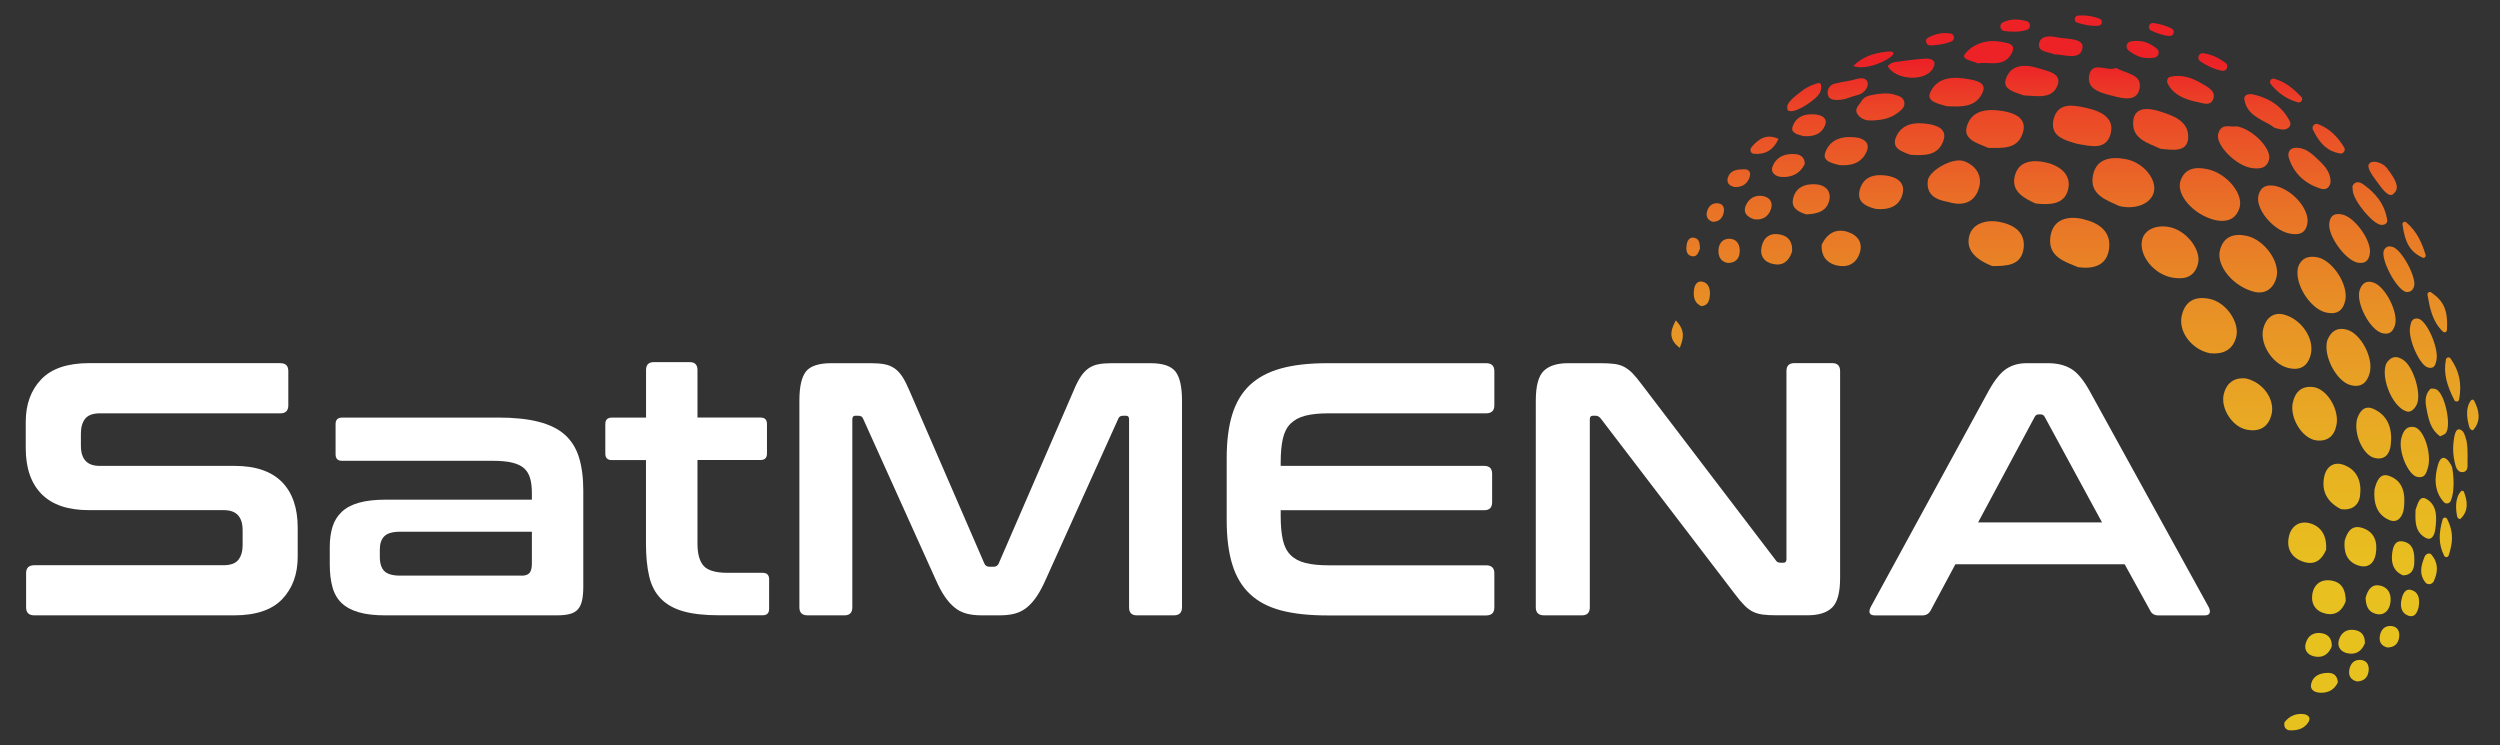
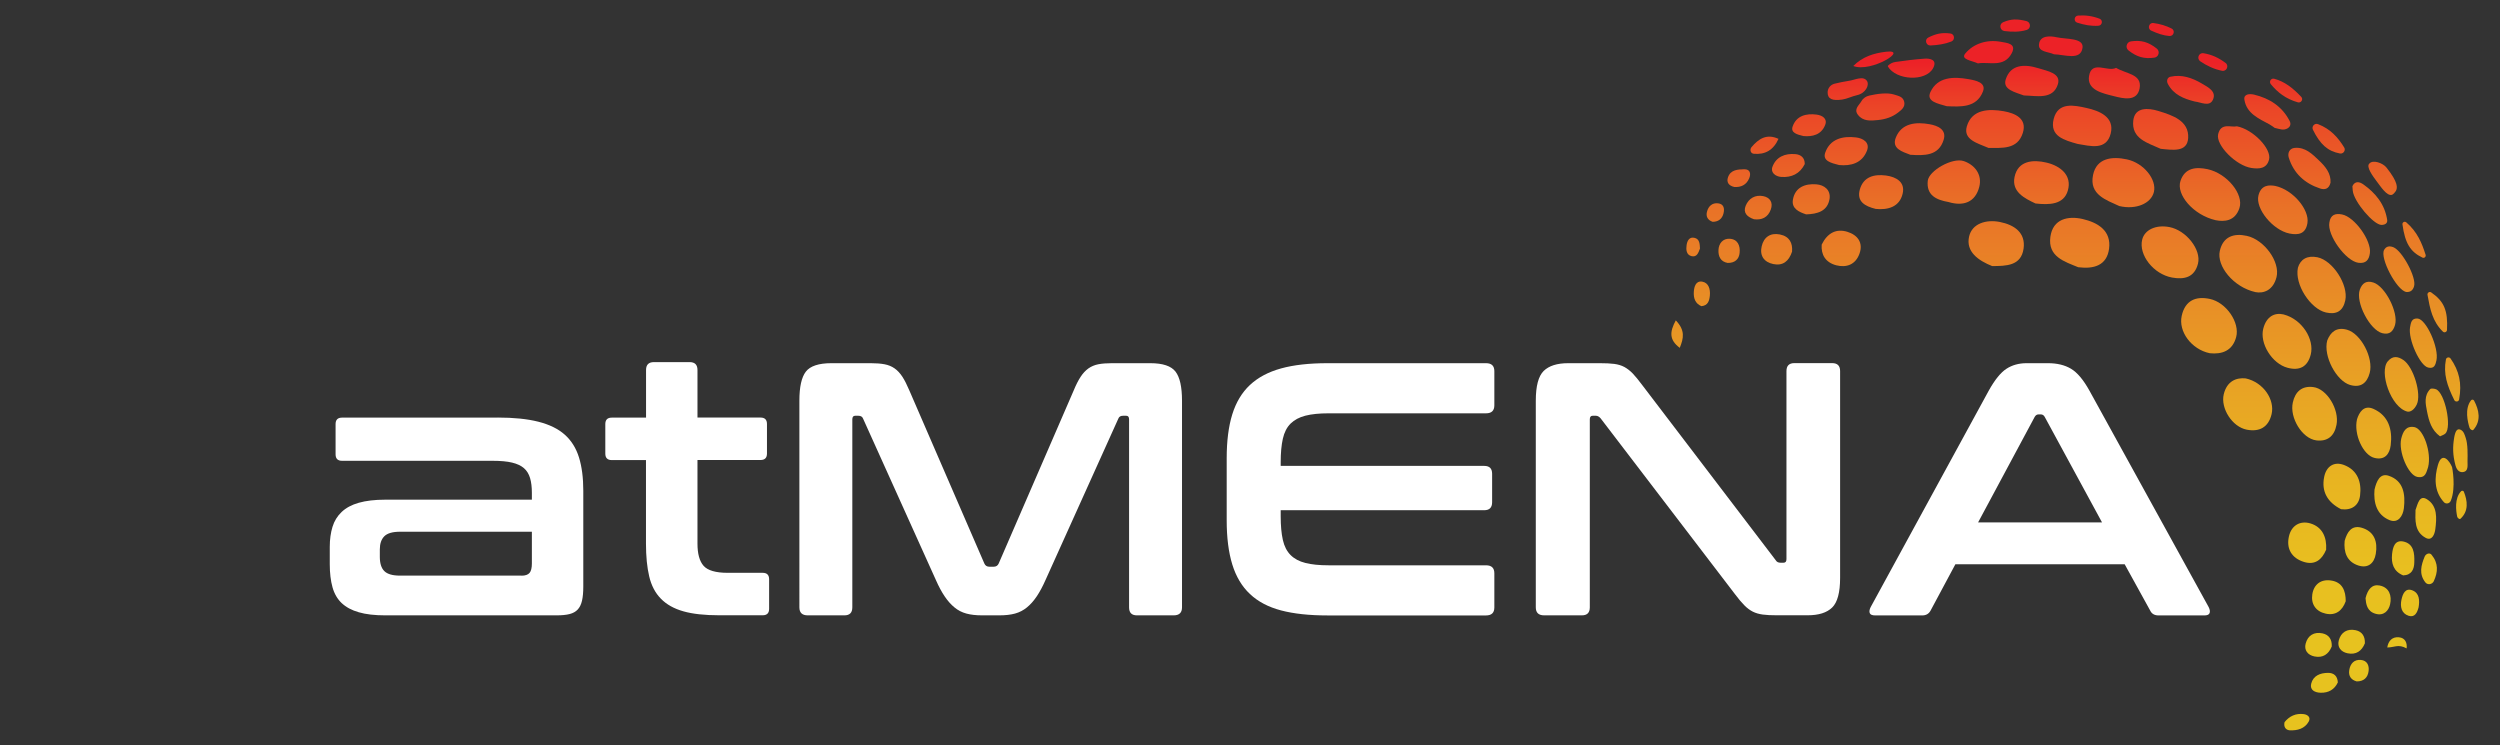
<svg xmlns="http://www.w3.org/2000/svg" version="1.1" id="Layer_1" x="0px" y="0px" viewBox="0 0 348.58 103.9" style="enable-background:new 0 0 348.58 103.9;" xml:space="preserve">
  <rect x="0" y="0" width="348.58" height="103.9" fill="#333333" stroke="none" />
  <style type="text/css">
	.st0{fill:url(#XMLID_2_);}
	.st1{fill:url(#XMLID_3_);}
	.st2{fill:url(#XMLID_4_);}
	.st3{fill:url(#XMLID_5_);}
	.st4{fill:url(#XMLID_6_);}
	.st5{fill:url(#XMLID_7_);}
	.st6{fill:url(#XMLID_8_);}
	.st7{fill:url(#XMLID_9_);}
	.st8{fill:url(#XMLID_10_);}
	.st9{fill:url(#XMLID_11_);}
	.st10{fill:url(#XMLID_12_);}
	.st11{fill:url(#XMLID_13_);}
	.st12{fill:url(#XMLID_14_);}
	.st13{fill:url(#XMLID_15_);}
	.st14{fill:url(#XMLID_16_);}
	.st15{fill:url(#XMLID_17_);}
	.st16{fill:url(#XMLID_18_);}
	.st17{fill:url(#XMLID_19_);}
	.st18{fill:url(#XMLID_20_);}
	.st19{fill:url(#XMLID_21_);}
	.st20{fill:url(#XMLID_22_);}
	.st21{fill:url(#XMLID_23_);}
	.st22{fill:url(#XMLID_24_);}
	.st23{fill:url(#XMLID_25_);}
	.st24{fill:url(#XMLID_26_);}
	.st25{fill:url(#XMLID_27_);}
	.st26{fill:url(#XMLID_28_);}
	.st27{fill:url(#XMLID_29_);}
	.st28{fill:url(#XMLID_30_);}
	.st29{fill:url(#XMLID_31_);}
	.st30{fill:url(#XMLID_32_);}
	.st31{fill:url(#XMLID_33_);}
	.st32{fill:url(#XMLID_34_);}
	.st33{fill:url(#XMLID_35_);}
	.st34{fill:url(#XMLID_36_);}
	.st35{fill:url(#XMLID_37_);}
	.st36{fill:url(#XMLID_38_);}
	.st37{fill:url(#XMLID_39_);}
	.st38{fill:url(#XMLID_40_);}
	.st39{fill:url(#XMLID_41_);}
	.st40{fill:url(#XMLID_42_);}
	.st41{fill:url(#XMLID_43_);}
	.st42{fill:url(#XMLID_44_);}
	.st43{fill:url(#XMLID_45_);}
	.st44{fill:url(#XMLID_46_);}
	.st45{fill:url(#XMLID_47_);}
	.st46{fill:url(#XMLID_48_);}
	.st47{fill:url(#XMLID_49_);}
	.st48{fill:url(#XMLID_50_);}
	.st49{fill:url(#XMLID_51_);}
	.st50{fill:url(#XMLID_52_);}
	.st51{fill:url(#XMLID_53_);}
	.st52{fill:url(#XMLID_54_);}
	.st53{fill:url(#XMLID_55_);}
	.st54{fill:url(#XMLID_56_);}
	.st55{fill:url(#XMLID_57_);}
	.st56{fill:url(#XMLID_58_);}
	.st57{fill:url(#XMLID_59_);}
	.st58{fill:url(#XMLID_60_);}
	.st59{fill:url(#XMLID_61_);}
	.st60{fill:url(#XMLID_62_);}
	.st61{fill:url(#XMLID_63_);}
	.st62{fill:url(#XMLID_64_);}
	.st63{fill:url(#XMLID_65_);}
	.st64{fill:url(#XMLID_66_);}
	.st65{fill:url(#XMLID_67_);}
	.st66{fill:url(#XMLID_68_);}
	.st67{fill:url(#XMLID_69_);}
	.st68{fill:url(#XMLID_70_);}
	.st69{fill:url(#XMLID_71_);}
	.st70{fill:url(#XMLID_72_);}
	.st71{fill:url(#XMLID_73_);}
	.st72{fill:url(#XMLID_74_);}
	.st73{fill:url(#XMLID_75_);}
	.st74{fill:url(#XMLID_76_);}
	.st75{fill:url(#XMLID_77_);}
	.st76{fill:url(#XMLID_78_);}
	.st77{fill:url(#XMLID_79_);}
	.st78{fill:url(#XMLID_80_);}
	.st79{fill:url(#XMLID_81_);}
	.st80{fill:url(#XMLID_82_);}
	.st81{fill:url(#XMLID_83_);}
	.st82{fill:url(#XMLID_84_);}
	.st83{fill:url(#XMLID_85_);}
	.st84{fill:url(#XMLID_86_);}
	.st85{fill:url(#XMLID_87_);}
	.st86{fill:url(#XMLID_88_);}
	.st87{fill:url(#XMLID_89_);}
	.st88{fill:url(#XMLID_90_);}
	.st89{fill:url(#XMLID_91_);}
	.st90{fill:#FFFFFF;}
</style>
  <g id="XMLID_13268_">
    <linearGradient id="XMLID_2_" gradientUnits="userSpaceOnUse" x1="289.976" y1="8.706" x2="289.976" y2="88.832">
      <stop offset="0" style="stop-color:#EC2227" />
      <stop offset="0.075" style="stop-color:#EB4427" />
      <stop offset="0.249" style="stop-color:#E97127" />
      <stop offset="0.421" style="stop-color:#E88F26" />
      <stop offset="0.585" style="stop-color:#E8A524" />
      <stop offset="0.74" style="stop-color:#E8B521" />
      <stop offset="0.882" style="stop-color:#E8BF20" />
      <stop offset="1" style="stop-color:#E7C21F" />
    </linearGradient>
    <path id="XMLID_13450_" class="st0" d="M289.77,37.26c-1.89-0.78-4.27-1.46-3.88-4.25c0.35-2.5,2.47-2.94,4.51-2.47   c2.05,0.48,4.02,1.59,3.67,4.16C293.76,36.99,291.99,37.54,289.77,37.26z" />
    <linearGradient id="XMLID_3_" gradientUnits="userSpaceOnUse" x1="313.468" y1="8.703" x2="313.468" y2="88.829">
      <stop offset="0" style="stop-color:#EC2227" />
      <stop offset="0.075" style="stop-color:#EB4427" />
      <stop offset="0.249" style="stop-color:#E97127" />
      <stop offset="0.421" style="stop-color:#E88F26" />
      <stop offset="0.585" style="stop-color:#E8A524" />
      <stop offset="0.74" style="stop-color:#E8B521" />
      <stop offset="0.882" style="stop-color:#E8BF20" />
      <stop offset="1" style="stop-color:#E7C21F" />
    </linearGradient>
    <path id="XMLID_13449_" class="st1" d="M314.48,40.73c-3.07-0.69-5.44-3.64-4.97-5.74c0.45-2,1.94-2.51,3.78-2.1   c2.43,0.54,4.66,3.63,4.13,5.75C316.95,40.5,315.6,40.95,314.48,40.73z" />
    <linearGradient id="XMLID_4_" gradientUnits="userSpaceOnUse" x1="296.07" y1="8.706" x2="296.07" y2="88.832">
      <stop offset="0" style="stop-color:#EC2227" />
      <stop offset="0.075" style="stop-color:#EB4427" />
      <stop offset="0.249" style="stop-color:#E97127" />
      <stop offset="0.421" style="stop-color:#E88F26" />
      <stop offset="0.585" style="stop-color:#E8A524" />
      <stop offset="0.74" style="stop-color:#E8B521" />
      <stop offset="0.882" style="stop-color:#E8BF20" />
      <stop offset="1" style="stop-color:#E7C21F" />
    </linearGradient>
    <path id="XMLID_13448_" class="st2" d="M295.5,28.73c-1.78-0.83-4.24-1.57-3.66-4.34c0.49-2.37,2.65-2.61,4.71-2.17   c2.36,0.5,4.2,2.82,3.77,4.56C299.93,28.37,297.83,29.28,295.5,28.73z" />
    <linearGradient id="XMLID_5_" gradientUnits="userSpaceOnUse" x1="308.009" y1="8.706" x2="308.009" y2="88.832">
      <stop offset="0" style="stop-color:#EC2227" />
      <stop offset="0.075" style="stop-color:#EB4427" />
      <stop offset="0.249" style="stop-color:#E97127" />
      <stop offset="0.421" style="stop-color:#E88F26" />
      <stop offset="0.585" style="stop-color:#E8A524" />
      <stop offset="0.74" style="stop-color:#E8B521" />
      <stop offset="0.882" style="stop-color:#E8BF20" />
      <stop offset="1" style="stop-color:#E7C21F" />
    </linearGradient>
    <path id="XMLID_13447_" class="st3" d="M308.11,49.25c-2.57-0.54-4.39-3.03-3.91-5.21c0.47-2.15,1.96-2.78,3.92-2.36   c2.29,0.48,4.22,3.3,3.67,5.33C311.27,48.94,309.79,49.43,308.11,49.25z" />
    <linearGradient id="XMLID_6_" gradientUnits="userSpaceOnUse" x1="308.137" y1="8.706" x2="308.137" y2="88.832">
      <stop offset="0" style="stop-color:#EC2227" />
      <stop offset="0.075" style="stop-color:#EB4427" />
      <stop offset="0.249" style="stop-color:#E97127" />
      <stop offset="0.421" style="stop-color:#E88F26" />
      <stop offset="0.585" style="stop-color:#E8A524" />
      <stop offset="0.74" style="stop-color:#E8B521" />
      <stop offset="0.882" style="stop-color:#E8BF20" />
      <stop offset="1" style="stop-color:#E7C21F" />
    </linearGradient>
    <path id="XMLID_13446_" class="st4" d="M308.92,30.7c-3.1-0.72-5.53-3.57-4.89-5.48c0.62-1.85,2.19-1.97,3.78-1.63   c2.69,0.58,5.07,3.48,4.44,5.42C311.64,30.87,310.11,30.94,308.92,30.7z" />
    <linearGradient id="XMLID_7_" gradientUnits="userSpaceOnUse" x1="302.575" y1="8.706" x2="302.575" y2="88.832">
      <stop offset="0" style="stop-color:#EC2227" />
      <stop offset="0.075" style="stop-color:#EB4427" />
      <stop offset="0.249" style="stop-color:#E97127" />
      <stop offset="0.421" style="stop-color:#E88F26" />
      <stop offset="0.585" style="stop-color:#E8A524" />
      <stop offset="0.74" style="stop-color:#E8B521" />
      <stop offset="0.882" style="stop-color:#E8BF20" />
      <stop offset="1" style="stop-color:#E7C21F" />
    </linearGradient>
    <path id="XMLID_13445_" class="st5" d="M302.48,31.66c2.33,0.44,4.48,3.15,3.99,5.1c-0.48,1.91-1.9,2.25-3.61,1.94   c-2.59-0.47-4.69-3.15-4.17-5.29C299.02,32.04,300.61,31.3,302.48,31.66z" />
    <linearGradient id="XMLID_8_" gradientUnits="userSpaceOnUse" x1="284.644" y1="8.706" x2="284.644" y2="88.832">
      <stop offset="0" style="stop-color:#EC2227" />
      <stop offset="0.075" style="stop-color:#EB4427" />
      <stop offset="0.249" style="stop-color:#E97127" />
      <stop offset="0.421" style="stop-color:#E88F26" />
      <stop offset="0.585" style="stop-color:#E8A524" />
      <stop offset="0.74" style="stop-color:#E8B521" />
      <stop offset="0.882" style="stop-color:#E8BF20" />
      <stop offset="1" style="stop-color:#E7C21F" />
    </linearGradient>
    <path id="XMLID_13444_" class="st6" d="M283.81,28.37c-1.56-0.73-3.33-1.63-2.92-3.68c0.47-2.31,2.59-2.46,4.45-2.02   c1.92,0.45,3.61,1.76,2.98,3.91C287.75,28.54,285.73,28.59,283.81,28.37z" />
    <linearGradient id="XMLID_9_" gradientUnits="userSpaceOnUse" x1="278.334" y1="8.706" x2="278.334" y2="88.832">
      <stop offset="0" style="stop-color:#EC2227" />
      <stop offset="0.075" style="stop-color:#EB4427" />
      <stop offset="0.249" style="stop-color:#E97127" />
      <stop offset="0.421" style="stop-color:#E88F26" />
      <stop offset="0.585" style="stop-color:#E8A524" />
      <stop offset="0.74" style="stop-color:#E8B521" />
      <stop offset="0.882" style="stop-color:#E8BF20" />
      <stop offset="1" style="stop-color:#E7C21F" />
    </linearGradient>
    <path id="XMLID_13443_" class="st7" d="M277.77,37.1c-1.9-0.76-3.71-1.99-3.21-4.14c0.42-1.8,2.38-2.39,4.29-2.01   c2.02,0.4,3.62,1.5,3.3,3.73C281.8,37.08,279.72,37.09,277.77,37.1z" />
    <linearGradient id="XMLID_10_" gradientUnits="userSpaceOnUse" x1="323.704" y1="8.706" x2="323.704" y2="88.832">
      <stop offset="0" style="stop-color:#EC2227" />
      <stop offset="0.075" style="stop-color:#EB4427" />
      <stop offset="0.249" style="stop-color:#E97127" />
      <stop offset="0.421" style="stop-color:#E88F26" />
      <stop offset="0.585" style="stop-color:#E8A524" />
      <stop offset="0.74" style="stop-color:#E8B521" />
      <stop offset="0.882" style="stop-color:#E8BF20" />
      <stop offset="1" style="stop-color:#E7C21F" />
    </linearGradient>
    <path id="XMLID_13442_" class="st8" d="M320.4,37.34c0.34-1.18,1.29-1.76,2.72-1.47c2.15,0.44,4.34,3.85,3.89,6   c-0.31,1.5-1.23,2.04-2.7,1.7C322.17,43.08,319.92,39.69,320.4,37.34z" />
    <linearGradient id="XMLID_11_" gradientUnits="userSpaceOnUse" x1="290.312" y1="8.706" x2="290.312" y2="88.832">
      <stop offset="0" style="stop-color:#EC2227" />
      <stop offset="0.075" style="stop-color:#EB4427" />
      <stop offset="0.249" style="stop-color:#E97127" />
      <stop offset="0.421" style="stop-color:#E88F26" />
      <stop offset="0.585" style="stop-color:#E8A524" />
      <stop offset="0.74" style="stop-color:#E8B521" />
      <stop offset="0.882" style="stop-color:#E8BF20" />
      <stop offset="1" style="stop-color:#E7C21F" />
    </linearGradient>
    <path id="XMLID_13441_" class="st9" d="M289.69,20.07c-1.84-0.52-3.95-1.06-3.34-3.49c0.61-2.42,2.9-1.9,4.6-1.52   c1.77,0.39,3.92,1.26,3.35,3.56C293.69,21.02,291.47,20.36,289.69,20.07z" />
    <linearGradient id="XMLID_12_" gradientUnits="userSpaceOnUse" x1="313.406" y1="8.706" x2="313.406" y2="88.832">
      <stop offset="0" style="stop-color:#EC2227" />
      <stop offset="0.075" style="stop-color:#EB4427" />
      <stop offset="0.249" style="stop-color:#E97127" />
      <stop offset="0.421" style="stop-color:#E88F26" />
      <stop offset="0.585" style="stop-color:#E8A524" />
      <stop offset="0.74" style="stop-color:#E8B521" />
      <stop offset="0.882" style="stop-color:#E8BF20" />
      <stop offset="1" style="stop-color:#E7C21F" />
    </linearGradient>
    <path id="XMLID_13440_" class="st10" d="M313.12,52.76c2.5,0.55,4.09,2.99,3.61,5c-0.44,1.83-1.71,2.49-3.46,2.15   c-2.03-0.39-3.67-2.98-3.21-4.93C310.51,53.12,311.82,52.63,313.12,52.76z" />
    <linearGradient id="XMLID_13_" gradientUnits="userSpaceOnUse" x1="272.419" y1="8.706" x2="272.419" y2="88.832">
      <stop offset="0" style="stop-color:#EC2227" />
      <stop offset="0.075" style="stop-color:#EB4427" />
      <stop offset="0.249" style="stop-color:#E97127" />
      <stop offset="0.421" style="stop-color:#E88F26" />
      <stop offset="0.585" style="stop-color:#E8A524" />
      <stop offset="0.74" style="stop-color:#E8B521" />
      <stop offset="0.882" style="stop-color:#E8BF20" />
      <stop offset="1" style="stop-color:#E7C21F" />
    </linearGradient>
    <path id="XMLID_13439_" class="st11" d="M271.69,28.17c-1.74-0.3-3.1-0.96-2.9-2.95c0.14-1.41,3.44-3.3,5.02-2.76   c1.58,0.54,2.58,1.91,2.17,3.57C275.43,28.23,273.74,28.79,271.69,28.17z" />
    <linearGradient id="XMLID_14_" gradientUnits="userSpaceOnUse" x1="318.886" y1="8.706" x2="318.886" y2="88.832">
      <stop offset="0" style="stop-color:#EC2227" />
      <stop offset="0.075" style="stop-color:#EB4427" />
      <stop offset="0.249" style="stop-color:#E97127" />
      <stop offset="0.421" style="stop-color:#E88F26" />
      <stop offset="0.585" style="stop-color:#E8A524" />
      <stop offset="0.74" style="stop-color:#E8B521" />
      <stop offset="0.882" style="stop-color:#E8BF20" />
      <stop offset="1" style="stop-color:#E7C21F" />
    </linearGradient>
    <path id="XMLID_13438_" class="st12" d="M318.39,43.84c2.61,0.67,4.34,3.49,3.8,5.6c-0.44,1.72-1.57,2.28-3.23,1.84   c-2.17-0.57-3.94-3.42-3.38-5.49C316.03,44.09,317.19,43.56,318.39,43.84z" />
    <linearGradient id="XMLID_15_" gradientUnits="userSpaceOnUse" x1="278.169" y1="8.706" x2="278.169" y2="88.832">
      <stop offset="0" style="stop-color:#EC2227" />
      <stop offset="0.075" style="stop-color:#EB4427" />
      <stop offset="0.249" style="stop-color:#E97127" />
      <stop offset="0.421" style="stop-color:#E88F26" />
      <stop offset="0.585" style="stop-color:#E8A524" />
      <stop offset="0.74" style="stop-color:#E8B521" />
      <stop offset="0.882" style="stop-color:#E8BF20" />
      <stop offset="1" style="stop-color:#E7C21F" />
    </linearGradient>
    <path id="XMLID_13345_" class="st13" d="M277.27,20.63c-1.54-0.67-3.57-1.14-3.03-3.01c0.7-2.4,3.08-2.48,5.16-2.11   c1.52,0.27,3.28,0.99,2.65,3.01C281.31,20.91,279.09,20.6,277.27,20.63z" />
    <linearGradient id="XMLID_16_" gradientUnits="userSpaceOnUse" x1="322.73" y1="8.706" x2="322.73" y2="88.832">
      <stop offset="0" style="stop-color:#EC2227" />
      <stop offset="0.075" style="stop-color:#EB4427" />
      <stop offset="0.249" style="stop-color:#E97127" />
      <stop offset="0.421" style="stop-color:#E88F26" />
      <stop offset="0.585" style="stop-color:#E8A524" />
      <stop offset="0.74" style="stop-color:#E8B521" />
      <stop offset="0.882" style="stop-color:#E8BF20" />
      <stop offset="1" style="stop-color:#E7C21F" />
    </linearGradient>
    <path id="XMLID_13344_" class="st14" d="M325.78,59.25c-0.3,1.57-1.27,2.35-2.83,2.15c-1.97-0.26-3.73-3.17-3.26-5.27   c0.33-1.52,1.27-2.36,2.85-2.16C324.46,54.2,326.21,57.13,325.78,59.25z" />
    <linearGradient id="XMLID_17_" gradientUnits="userSpaceOnUse" x1="327.451" y1="8.706" x2="327.451" y2="88.832">
      <stop offset="0" style="stop-color:#EC2227" />
      <stop offset="0.075" style="stop-color:#EB4427" />
      <stop offset="0.249" style="stop-color:#E97127" />
      <stop offset="0.421" style="stop-color:#E88F26" />
      <stop offset="0.585" style="stop-color:#E8A524" />
      <stop offset="0.74" style="stop-color:#E8B521" />
      <stop offset="0.882" style="stop-color:#E8BF20" />
      <stop offset="1" style="stop-color:#E7C21F" />
    </linearGradient>
    <path id="XMLID_13343_" class="st15" d="M324.49,47.48c0.45-1.15,1.26-1.92,2.75-1.51c1.94,0.53,3.74,3.94,3.17,6.04   c-0.38,1.4-1.24,2.09-2.72,1.67C325.76,53.13,323.91,49.63,324.49,47.48z" />
    <linearGradient id="XMLID_18_" gradientUnits="userSpaceOnUse" x1="301.263" y1="8.706" x2="301.263" y2="88.832">
      <stop offset="0" style="stop-color:#EC2227" />
      <stop offset="0.075" style="stop-color:#EB4427" />
      <stop offset="0.249" style="stop-color:#E97127" />
      <stop offset="0.421" style="stop-color:#E88F26" />
      <stop offset="0.585" style="stop-color:#E8A524" />
      <stop offset="0.74" style="stop-color:#E8B521" />
      <stop offset="0.882" style="stop-color:#E8BF20" />
      <stop offset="1" style="stop-color:#E7C21F" />
    </linearGradient>
    <path id="XMLID_13342_" class="st16" d="M301.27,20.75c-1.75-0.81-4.13-1.37-3.82-3.97c0.23-1.88,2.1-1.74,3.49-1.31   c1.95,0.6,4.31,1.35,4.16,3.79C304.97,21.27,302.91,20.91,301.27,20.75z" />
    <linearGradient id="XMLID_19_" gradientUnits="userSpaceOnUse" x1="318.302" y1="8.706" x2="318.302" y2="88.832">
      <stop offset="0" style="stop-color:#EC2227" />
      <stop offset="0.075" style="stop-color:#EB4427" />
      <stop offset="0.249" style="stop-color:#E97127" />
      <stop offset="0.421" style="stop-color:#E88F26" />
      <stop offset="0.585" style="stop-color:#E8A524" />
      <stop offset="0.74" style="stop-color:#E8B521" />
      <stop offset="0.882" style="stop-color:#E8BF20" />
      <stop offset="1" style="stop-color:#E7C21F" />
    </linearGradient>
    <path id="XMLID_13341_" class="st17" d="M317.27,25.93c2.5,0.56,4.76,3.34,4.46,5.18c-0.25,1.51-1.25,1.7-2.51,1.45   c-2.32-0.47-4.78-3.47-4.32-5.31C315.27,25.77,316.38,25.76,317.27,25.93z" />
    <linearGradient id="XMLID_20_" gradientUnits="userSpaceOnUse" x1="312.83" y1="8.706" x2="312.83" y2="88.832">
      <stop offset="0" style="stop-color:#EC2227" />
      <stop offset="0.075" style="stop-color:#EB4427" />
      <stop offset="0.249" style="stop-color:#E97127" />
      <stop offset="0.421" style="stop-color:#E88F26" />
      <stop offset="0.585" style="stop-color:#E8A524" />
      <stop offset="0.74" style="stop-color:#E8B521" />
      <stop offset="0.882" style="stop-color:#E8BF20" />
      <stop offset="1" style="stop-color:#E7C21F" />
    </linearGradient>
    <path id="XMLID_13340_" class="st18" d="M311.9,17.61c2.27,0.44,4.85,3.15,4.48,4.63c-0.32,1.29-1.39,1.34-2.46,1.18   c-2.15-0.32-5-3.2-4.64-4.71C309.68,17.04,311.07,17.81,311.9,17.61z" />
    <linearGradient id="XMLID_21_" gradientUnits="userSpaceOnUse" x1="283.299" y1="8.706" x2="283.299" y2="88.832">
      <stop offset="0" style="stop-color:#EC2227" />
      <stop offset="0.075" style="stop-color:#EB4427" />
      <stop offset="0.249" style="stop-color:#E97127" />
      <stop offset="0.421" style="stop-color:#E88F26" />
      <stop offset="0.585" style="stop-color:#E8A524" />
      <stop offset="0.74" style="stop-color:#E8B521" />
      <stop offset="0.882" style="stop-color:#E8BF20" />
      <stop offset="1" style="stop-color:#E7C21F" />
    </linearGradient>
    <path id="XMLID_13339_" class="st19" d="M282.19,13.31c-1.21-0.46-2.98-0.8-2.53-2.23c0.66-2.1,2.6-2.18,4.55-1.57   c1.27,0.4,3.21,0.7,2.72,2.25C286.24,13.95,283.93,13.34,282.19,13.31z" />
    <linearGradient id="XMLID_22_" gradientUnits="userSpaceOnUse" x1="267.656" y1="8.706" x2="267.656" y2="88.832">
      <stop offset="0" style="stop-color:#EC2227" />
      <stop offset="0.075" style="stop-color:#EB4427" />
      <stop offset="0.249" style="stop-color:#E97127" />
      <stop offset="0.421" style="stop-color:#E88F26" />
      <stop offset="0.585" style="stop-color:#E8A524" />
      <stop offset="0.74" style="stop-color:#E8B521" />
      <stop offset="0.882" style="stop-color:#E8BF20" />
      <stop offset="1" style="stop-color:#E7C21F" />
    </linearGradient>
    <path id="XMLID_13338_" class="st20" d="M266.36,21.58c-1.09-0.42-2.64-0.84-2.02-2.4c0.81-2.03,2.81-2.2,4.71-1.86   c1.11,0.2,2.42,0.73,1.95,2.2C270.3,21.74,268.33,21.71,266.36,21.58z" />
    <linearGradient id="XMLID_23_" gradientUnits="userSpaceOnUse" x1="326.547" y1="8.706" x2="326.547" y2="88.832">
      <stop offset="0" style="stop-color:#EC2227" />
      <stop offset="0.075" style="stop-color:#EB4427" />
      <stop offset="0.249" style="stop-color:#E97127" />
      <stop offset="0.421" style="stop-color:#E88F26" />
      <stop offset="0.585" style="stop-color:#E8A524" />
      <stop offset="0.74" style="stop-color:#E8B521" />
      <stop offset="0.882" style="stop-color:#E8BF20" />
      <stop offset="1" style="stop-color:#E7C21F" />
    </linearGradient>
    <path id="XMLID_13337_" class="st21" d="M326.42,71c-1.88-0.95-2.78-2.46-2.35-4.53c0.29-1.41,1.33-2.17,2.75-1.64   c1.91,0.72,2.48,2.41,2.25,4.26C328.9,70.48,327.91,71.19,326.42,71z" />
    <linearGradient id="XMLID_24_" gradientUnits="userSpaceOnUse" x1="272.8" y1="8.706" x2="272.8" y2="88.832">
      <stop offset="0" style="stop-color:#EC2227" />
      <stop offset="0.075" style="stop-color:#EB4427" />
      <stop offset="0.249" style="stop-color:#E97127" />
      <stop offset="0.421" style="stop-color:#E88F26" />
      <stop offset="0.585" style="stop-color:#E8A524" />
      <stop offset="0.74" style="stop-color:#E8B521" />
      <stop offset="0.882" style="stop-color:#E8BF20" />
      <stop offset="1" style="stop-color:#E7C21F" />
    </linearGradient>
    <path id="XMLID_13336_" class="st22" d="M271.44,14.81c-1.2-0.37-2.9-0.63-2.28-1.97c0.99-2.14,3.23-2.18,5.33-1.8   c0.98,0.17,2.48,0.47,2,1.71C275.59,15.07,273.34,14.88,271.44,14.81z" />
    <linearGradient id="XMLID_25_" gradientUnits="userSpaceOnUse" x1="334.842" y1="8.706" x2="334.842" y2="88.832">
      <stop offset="0" style="stop-color:#EC2227" />
      <stop offset="0.075" style="stop-color:#EB4427" />
      <stop offset="0.249" style="stop-color:#E97127" />
      <stop offset="0.421" style="stop-color:#E88F26" />
      <stop offset="0.585" style="stop-color:#E8A524" />
      <stop offset="0.74" style="stop-color:#E8B521" />
      <stop offset="0.882" style="stop-color:#E8BF20" />
      <stop offset="1" style="stop-color:#E7C21F" />
    </linearGradient>
    <path id="XMLID_13335_" class="st23" d="M335.66,57.39c-2.31-0.58-3.98-5.55-2.72-7.02c0.68-0.79,1.39-0.7,2.17-0.17   c1.41,0.95,2.55,4.74,1.87,6.19C336.63,57.13,336.09,57.48,335.66,57.39z" />
    <linearGradient id="XMLID_26_" gradientUnits="userSpaceOnUse" x1="262.289" y1="8.706" x2="262.289" y2="88.832">
      <stop offset="0" style="stop-color:#EC2227" />
      <stop offset="0.075" style="stop-color:#EB4427" />
      <stop offset="0.249" style="stop-color:#E97127" />
      <stop offset="0.421" style="stop-color:#E88F26" />
      <stop offset="0.585" style="stop-color:#E8A524" />
      <stop offset="0.74" style="stop-color:#E8B521" />
      <stop offset="0.882" style="stop-color:#E8BF20" />
      <stop offset="1" style="stop-color:#E7C21F" />
    </linearGradient>
    <path id="XMLID_13334_" class="st24" d="M261.54,29.13c-1.5-0.37-2.69-1.02-2.22-2.71c0.5-1.77,1.98-2.16,3.63-1.95   c1.46,0.19,2.72,0.93,2.34,2.53C264.86,28.86,263.23,29.3,261.54,29.13z" />
    <linearGradient id="XMLID_27_" gradientUnits="userSpaceOnUse" x1="294.812" y1="8.706" x2="294.812" y2="88.832">
      <stop offset="0" style="stop-color:#EC2227" />
      <stop offset="0.075" style="stop-color:#EB4427" />
      <stop offset="0.249" style="stop-color:#E97127" />
      <stop offset="0.421" style="stop-color:#E88F26" />
      <stop offset="0.585" style="stop-color:#E8A524" />
      <stop offset="0.74" style="stop-color:#E8B521" />
      <stop offset="0.882" style="stop-color:#E8BF20" />
      <stop offset="1" style="stop-color:#E7C21F" />
    </linearGradient>
    <path id="XMLID_13333_" class="st25" d="M295.05,9.46c1.41,0.86,3.65,0.85,3.28,2.86c-0.35,1.91-2.32,1.41-3.61,1.08   c-1.51-0.38-3.77-0.83-3.44-2.81C291.66,8.33,293.89,10.09,295.05,9.46z" />
    <linearGradient id="XMLID_28_" gradientUnits="userSpaceOnUse" x1="330.974" y1="8.706" x2="330.974" y2="88.832">
      <stop offset="0" style="stop-color:#EC2227" />
      <stop offset="0.075" style="stop-color:#EB4427" />
      <stop offset="0.249" style="stop-color:#E97127" />
      <stop offset="0.421" style="stop-color:#E88F26" />
      <stop offset="0.585" style="stop-color:#E8A524" />
      <stop offset="0.74" style="stop-color:#E8B521" />
      <stop offset="0.882" style="stop-color:#E8BF20" />
      <stop offset="1" style="stop-color:#E7C21F" />
    </linearGradient>
    <path id="XMLID_13332_" class="st26" d="M328.64,58.47c0.29-0.94,0.93-2.05,2.27-1.47c2.14,0.94,2.7,2.91,2.43,5.09   c-0.16,1.25-0.85,2.12-2.29,1.75C329.5,63.45,328.16,60.56,328.64,58.47z" />
    <linearGradient id="XMLID_29_" gradientUnits="userSpaceOnUse" x1="331.472" y1="8.706" x2="331.472" y2="88.832">
      <stop offset="0" style="stop-color:#EC2227" />
      <stop offset="0.075" style="stop-color:#EB4427" />
      <stop offset="0.249" style="stop-color:#E97127" />
      <stop offset="0.421" style="stop-color:#E88F26" />
      <stop offset="0.585" style="stop-color:#E8A524" />
      <stop offset="0.74" style="stop-color:#E8B521" />
      <stop offset="0.882" style="stop-color:#E8BF20" />
      <stop offset="1" style="stop-color:#E7C21F" />
    </linearGradient>
    <path id="XMLID_13331_" class="st27" d="M332.18,46.46c-1.76-0.43-3.79-4.36-3.14-6.09c0.34-0.9,0.91-1.29,1.88-0.98   c1.65,0.52,3.51,4.15,3.03,5.9C333.69,46.2,333.19,46.71,332.18,46.46z" />
    <linearGradient id="XMLID_30_" gradientUnits="userSpaceOnUse" x1="321.696" y1="8.706" x2="321.696" y2="88.832">
      <stop offset="0" style="stop-color:#EC2227" />
      <stop offset="0.075" style="stop-color:#EB4427" />
      <stop offset="0.249" style="stop-color:#E97127" />
      <stop offset="0.421" style="stop-color:#E88F26" />
      <stop offset="0.585" style="stop-color:#E8A524" />
      <stop offset="0.74" style="stop-color:#E8B521" />
      <stop offset="0.882" style="stop-color:#E8BF20" />
      <stop offset="1" style="stop-color:#E7C21F" />
    </linearGradient>
    <path id="XMLID_13330_" class="st28" d="M324.34,76.64c-0.58,1.4-1.56,2.19-3.1,1.71c-1.71-0.53-2.48-1.84-2.09-3.56   c0.34-1.52,1.56-2.25,3.03-1.8C323.83,73.51,324.44,74.92,324.34,76.64z" />
    <linearGradient id="XMLID_31_" gradientUnits="userSpaceOnUse" x1="256.723" y1="8.706" x2="256.723" y2="88.832">
      <stop offset="0" style="stop-color:#EC2227" />
      <stop offset="0.075" style="stop-color:#EB4427" />
      <stop offset="0.249" style="stop-color:#E97127" />
      <stop offset="0.421" style="stop-color:#E88F26" />
      <stop offset="0.585" style="stop-color:#E8A524" />
      <stop offset="0.74" style="stop-color:#E8B521" />
      <stop offset="0.882" style="stop-color:#E8BF20" />
      <stop offset="1" style="stop-color:#E7C21F" />
    </linearGradient>
    <path id="XMLID_13329_" class="st29" d="M254,34.11c0.79-1.62,2.02-2.27,3.58-1.79c1.42,0.44,2.26,1.51,1.68,3.08   c-0.54,1.47-1.77,1.96-3.23,1.59C254.55,36.6,253.9,35.54,254,34.11z" />
    <linearGradient id="XMLID_32_" gradientUnits="userSpaceOnUse" x1="327.61" y1="8.706" x2="327.61" y2="88.832">
      <stop offset="0" style="stop-color:#EC2227" />
      <stop offset="0.075" style="stop-color:#EB4427" />
      <stop offset="0.249" style="stop-color:#E97127" />
      <stop offset="0.421" style="stop-color:#E88F26" />
      <stop offset="0.585" style="stop-color:#E8A524" />
      <stop offset="0.74" style="stop-color:#E8B521" />
      <stop offset="0.882" style="stop-color:#E8BF20" />
      <stop offset="1" style="stop-color:#E7C21F" />
    </linearGradient>
    <path id="XMLID_13328_" class="st30" d="M324.79,31.02c0.15-1.05,0.8-1.31,1.76-1.12c1.74,0.33,4.12,3.62,3.89,5.39   c-0.12,0.95-0.56,1.49-1.61,1.35C327.07,36.4,324.45,32.77,324.79,31.02z" />
    <linearGradient id="XMLID_33_" gradientUnits="userSpaceOnUse" x1="262.178" y1="8.706" x2="262.178" y2="88.832">
      <stop offset="0" style="stop-color:#EC2227" />
      <stop offset="0.075" style="stop-color:#EB4427" />
      <stop offset="0.249" style="stop-color:#E97127" />
      <stop offset="0.421" style="stop-color:#E88F26" />
      <stop offset="0.585" style="stop-color:#E8A524" />
      <stop offset="0.74" style="stop-color:#E8B521" />
      <stop offset="0.882" style="stop-color:#E8BF20" />
      <stop offset="1" style="stop-color:#E7C21F" />
    </linearGradient>
    <path id="XMLID_13327_" class="st31" d="M264.13,13.19c0.58,0.19,1.22,0.29,1.38,1.01c0.16,0.72-0.38,1.12-0.85,1.49   c-0.82,0.64-1.79,0.95-2.82,1.05c-1.03,0.11-2.09,0.19-2.79-0.74c-0.6-0.8,0.15-1.3,0.5-1.9c0.23-0.41,0.65-0.68,1.11-0.78   C261.64,13.1,263.14,12.86,264.13,13.19z" />
    <linearGradient id="XMLID_34_" gradientUnits="userSpaceOnUse" x1="322.01" y1="8.706" x2="322.01" y2="88.832">
      <stop offset="0" style="stop-color:#EC2227" />
      <stop offset="0.075" style="stop-color:#EB4427" />
      <stop offset="0.249" style="stop-color:#E97127" />
      <stop offset="0.421" style="stop-color:#E88F26" />
      <stop offset="0.585" style="stop-color:#E8A524" />
      <stop offset="0.74" style="stop-color:#E8B521" />
      <stop offset="0.882" style="stop-color:#E8BF20" />
      <stop offset="1" style="stop-color:#E7C21F" />
    </linearGradient>
    <path id="XMLID_13326_" class="st32" d="M324.95,25.47c-0.21,0.87-0.79,1.03-1.43,0.82c-2.16-0.71-3.7-2.1-4.39-4.3   c-0.21-0.69,0.13-1.31,0.82-1.37c1.47-0.14,2.46,0.86,3.41,1.77C324.25,23.23,325.03,24.19,324.95,25.47z" />
    <linearGradient id="XMLID_35_" gradientUnits="userSpaceOnUse" x1="257.421" y1="8.706" x2="257.421" y2="88.832">
      <stop offset="0" style="stop-color:#EC2227" />
      <stop offset="0.075" style="stop-color:#EB4427" />
      <stop offset="0.249" style="stop-color:#E97127" />
      <stop offset="0.421" style="stop-color:#E88F26" />
      <stop offset="0.585" style="stop-color:#E8A524" />
      <stop offset="0.74" style="stop-color:#E8B521" />
      <stop offset="0.882" style="stop-color:#E8BF20" />
      <stop offset="1" style="stop-color:#E7C21F" />
    </linearGradient>
    <path id="XMLID_13325_" class="st33" d="M256.42,23.01c-1.09-0.28-2.32-0.57-1.93-1.71c0.67-1.93,2.43-2.37,4.3-2.14   c1,0.12,1.96,0.72,1.53,1.84C259.63,22.79,258.02,23.17,256.42,23.01z" />
    <linearGradient id="XMLID_36_" gradientUnits="userSpaceOnUse" x1="252.236" y1="8.706" x2="252.236" y2="88.832">
      <stop offset="0" style="stop-color:#EC2227" />
      <stop offset="0.075" style="stop-color:#EB4427" />
      <stop offset="0.249" style="stop-color:#E97127" />
      <stop offset="0.421" style="stop-color:#E88F26" />
      <stop offset="0.585" style="stop-color:#E8A524" />
      <stop offset="0.74" style="stop-color:#E8B521" />
      <stop offset="0.882" style="stop-color:#E8BF20" />
      <stop offset="1" style="stop-color:#E7C21F" />
    </linearGradient>
    <path id="XMLID_13324_" class="st34" d="M251.45,18.97c-0.85-0.21-1.81-0.45-1.5-1.33c0.52-1.51,1.89-1.85,3.35-1.66   c0.78,0.1,1.53,0.56,1.19,1.43C253.96,18.8,252.7,19.09,251.45,18.97z" />
    <linearGradient id="XMLID_37_" gradientUnits="userSpaceOnUse" x1="333.154" y1="8.706" x2="333.154" y2="88.832">
      <stop offset="0" style="stop-color:#EC2227" />
      <stop offset="0.075" style="stop-color:#EB4427" />
      <stop offset="0.249" style="stop-color:#E97127" />
      <stop offset="0.421" style="stop-color:#E88F26" />
      <stop offset="0.585" style="stop-color:#E8A524" />
      <stop offset="0.74" style="stop-color:#E8B521" />
      <stop offset="0.882" style="stop-color:#E8BF20" />
      <stop offset="1" style="stop-color:#E7C21F" />
    </linearGradient>
    <path id="XMLID_13323_" class="st35" d="M331.08,68.28c0.27-1.17,0.75-2.34,1.96-1.95c2.11,0.69,2.36,2.6,2.14,4.52   c-0.13,1.1-0.8,2.16-2.01,1.67C331.33,71.76,330.94,70.03,331.08,68.28z" />
    <linearGradient id="XMLID_38_" gradientUnits="userSpaceOnUse" x1="336.709" y1="8.706" x2="336.709" y2="88.832">
      <stop offset="0" style="stop-color:#EC2227" />
      <stop offset="0.075" style="stop-color:#EB4427" />
      <stop offset="0.249" style="stop-color:#E97127" />
      <stop offset="0.421" style="stop-color:#E88F26" />
      <stop offset="0.585" style="stop-color:#E8A524" />
      <stop offset="0.74" style="stop-color:#E8B521" />
      <stop offset="0.882" style="stop-color:#E8BF20" />
      <stop offset="1" style="stop-color:#E7C21F" />
    </linearGradient>
    <path id="XMLID_13322_" class="st36" d="M338.56,65.12c-0.24,0.63-0.3,1.6-1.5,1.38c-1.27-0.23-2.68-3.53-2.25-5.34   c0.23-0.94,0.64-1.83,1.83-1.61C337.92,59.79,339.06,63.11,338.56,65.12z" />
    <linearGradient id="XMLID_39_" gradientUnits="userSpaceOnUse" x1="305.428" y1="8.706" x2="305.428" y2="88.832">
      <stop offset="0" style="stop-color:#EC2227" />
      <stop offset="0.075" style="stop-color:#EB4427" />
      <stop offset="0.249" style="stop-color:#E97127" />
      <stop offset="0.421" style="stop-color:#E88F26" />
      <stop offset="0.585" style="stop-color:#E8A524" />
      <stop offset="0.74" style="stop-color:#E8B521" />
      <stop offset="0.882" style="stop-color:#E8BF20" />
      <stop offset="1" style="stop-color:#E7C21F" />
    </linearGradient>
    <path id="XMLID_13321_" class="st37" d="M306,14.15c-1.53-0.39-2.94-0.95-3.73-2.45c-0.23-0.43-0.07-0.91,0.35-1   c1.59-0.36,3.06,0.16,4.39,0.95c0.83,0.49,2.1,1.09,1.53,2.28C308.06,14.93,306.89,14.25,306,14.15z" />
    <linearGradient id="XMLID_40_" gradientUnits="userSpaceOnUse" x1="252.533" y1="8.706" x2="252.533" y2="88.832">
      <stop offset="0" style="stop-color:#EC2227" />
      <stop offset="0.075" style="stop-color:#EB4427" />
      <stop offset="0.249" style="stop-color:#E97127" />
      <stop offset="0.421" style="stop-color:#E88F26" />
      <stop offset="0.585" style="stop-color:#E8A524" />
      <stop offset="0.74" style="stop-color:#E8B521" />
      <stop offset="0.882" style="stop-color:#E8BF20" />
      <stop offset="1" style="stop-color:#E7C21F" />
    </linearGradient>
    <path id="XMLID_13320_" class="st38" d="M251.83,29.89c-1.01-0.33-2.06-0.82-1.84-2.06c0.3-1.71,1.69-2.25,3.25-2.13   c1.13,0.08,2.04,0.8,1.86,2.02C254.82,29.47,253.39,29.84,251.83,29.89z" />
    <linearGradient id="XMLID_41_" gradientUnits="userSpaceOnUse" x1="324.726" y1="8.706" x2="324.726" y2="88.832">
      <stop offset="0" style="stop-color:#EC2227" />
      <stop offset="0.075" style="stop-color:#EB4427" />
      <stop offset="0.249" style="stop-color:#E97127" />
      <stop offset="0.421" style="stop-color:#E88F26" />
      <stop offset="0.585" style="stop-color:#E8A524" />
      <stop offset="0.74" style="stop-color:#E8B521" />
      <stop offset="0.882" style="stop-color:#E8BF20" />
      <stop offset="1" style="stop-color:#E7C21F" />
    </linearGradient>
    <path id="XMLID_13319_" class="st39" d="M327.07,83.83c-0.48,1.33-1.41,2.04-2.8,1.73c-1.36-0.3-2.07-1.32-1.86-2.7   c0.22-1.4,1.22-2.13,2.61-1.92C326.62,81.17,327.07,82.39,327.07,83.83z" />
    <linearGradient id="XMLID_42_" gradientUnits="userSpaceOnUse" x1="277.283" y1="8.706" x2="277.283" y2="88.832">
      <stop offset="0" style="stop-color:#EC2227" />
      <stop offset="0.075" style="stop-color:#EB4427" />
      <stop offset="0.249" style="stop-color:#E97127" />
      <stop offset="0.421" style="stop-color:#E88F26" />
      <stop offset="0.585" style="stop-color:#E8A524" />
      <stop offset="0.74" style="stop-color:#E8B521" />
      <stop offset="0.882" style="stop-color:#E8BF20" />
      <stop offset="1" style="stop-color:#E7C21F" />
    </linearGradient>
    <path id="XMLID_13318_" class="st40" d="M275.79,8.84c-0.92-0.41-2.46-0.55-1.76-1.39c1.15-1.38,3.03-1.98,4.96-1.62   c0.86,0.16,2.22,0.24,1.51,1.59C279.41,9.5,277.29,8.56,275.79,8.84z" />
    <linearGradient id="XMLID_43_" gradientUnits="userSpaceOnUse" x1="329.113" y1="8.706" x2="329.113" y2="88.832">
      <stop offset="0" style="stop-color:#EC2227" />
      <stop offset="0.075" style="stop-color:#EB4427" />
      <stop offset="0.249" style="stop-color:#E97127" />
      <stop offset="0.421" style="stop-color:#E88F26" />
      <stop offset="0.585" style="stop-color:#E8A524" />
      <stop offset="0.74" style="stop-color:#E8B521" />
      <stop offset="0.882" style="stop-color:#E8BF20" />
      <stop offset="1" style="stop-color:#E7C21F" />
    </linearGradient>
    <path id="XMLID_13317_" class="st41" d="M326.92,75.41c0.34-1.21,0.95-2.23,2.36-1.83c1.78,0.51,2.27,1.96,1.98,3.65   c-0.22,1.33-1.1,2.05-2.43,1.62C327.21,78.32,326.77,76.98,326.92,75.41z" />
    <linearGradient id="XMLID_44_" gradientUnits="userSpaceOnUse" x1="316.135" y1="8.706" x2="316.135" y2="88.832">
      <stop offset="0" style="stop-color:#EC2227" />
      <stop offset="0.075" style="stop-color:#EB4427" />
      <stop offset="0.249" style="stop-color:#E97127" />
      <stop offset="0.421" style="stop-color:#E88F26" />
      <stop offset="0.585" style="stop-color:#E8A524" />
      <stop offset="0.74" style="stop-color:#E8B521" />
      <stop offset="0.882" style="stop-color:#E8BF20" />
      <stop offset="1" style="stop-color:#E7C21F" />
    </linearGradient>
    <path id="XMLID_13316_" class="st42" d="M317.16,17.83c-0.22-0.15-0.45-0.34-0.71-0.48c-1.51-0.82-3.2-1.52-3.51-3.45   c-0.13-0.81,0.75-0.85,1.34-0.71c2.16,0.52,3.91,1.63,4.96,3.66c0.21,0.4,0.14,0.79-0.27,1.04   C318.37,18.25,317.79,17.96,317.16,17.83z" />
    <linearGradient id="XMLID_45_" gradientUnits="userSpaceOnUse" x1="247.727" y1="8.706" x2="247.727" y2="88.832">
      <stop offset="0" style="stop-color:#EC2227" />
      <stop offset="0.075" style="stop-color:#EB4427" />
      <stop offset="0.249" style="stop-color:#E97127" />
      <stop offset="0.421" style="stop-color:#E88F26" />
      <stop offset="0.585" style="stop-color:#E8A524" />
      <stop offset="0.74" style="stop-color:#E8B521" />
      <stop offset="0.882" style="stop-color:#E8BF20" />
      <stop offset="1" style="stop-color:#E7C21F" />
    </linearGradient>
    <path id="XMLID_13315_" class="st43" d="M249.87,35.09c-0.45,1.36-1.3,2-2.61,1.73c-1.32-0.27-1.93-1.19-1.62-2.5   c0.3-1.27,1.22-1.89,2.53-1.63C249.53,32.96,249.97,33.91,249.87,35.09z" />
    <linearGradient id="XMLID_46_" gradientUnits="userSpaceOnUse" x1="337.886" y1="8.706" x2="337.886" y2="88.832">
      <stop offset="0" style="stop-color:#EC2227" />
      <stop offset="0.075" style="stop-color:#EB4427" />
      <stop offset="0.249" style="stop-color:#E97127" />
      <stop offset="0.421" style="stop-color:#E88F26" />
      <stop offset="0.585" style="stop-color:#E8A524" />
      <stop offset="0.74" style="stop-color:#E8B521" />
      <stop offset="0.882" style="stop-color:#E8BF20" />
      <stop offset="1" style="stop-color:#E7C21F" />
    </linearGradient>
    <path id="XMLID_13314_" class="st44" d="M336.04,45.62c0.12-0.6,0.18-1.26,1.04-1.21c1.21,0.07,3.01,4.08,2.64,5.83   c-0.14,0.65-0.3,1.21-1.16,1.01C337.41,50.99,335.74,47.29,336.04,45.62z" />
    <linearGradient id="XMLID_47_" gradientUnits="userSpaceOnUse" x1="334.485" y1="8.706" x2="334.485" y2="88.832">
      <stop offset="0" style="stop-color:#EC2227" />
      <stop offset="0.075" style="stop-color:#EB4427" />
      <stop offset="0.249" style="stop-color:#E97127" />
      <stop offset="0.421" style="stop-color:#E88F26" />
      <stop offset="0.585" style="stop-color:#E8A524" />
      <stop offset="0.74" style="stop-color:#E8B521" />
      <stop offset="0.882" style="stop-color:#E8BF20" />
      <stop offset="1" style="stop-color:#E7C21F" />
    </linearGradient>
    <path id="XMLID_13313_" class="st45" d="M335.52,40.71c-1.33-0.19-3.75-4.78-3.09-5.88c0.29-0.49,0.71-0.58,1.28-0.36   c1.23,0.48,3.25,4.22,2.89,5.44C336.45,40.45,336.11,40.76,335.52,40.71z" />
    <linearGradient id="XMLID_48_" gradientUnits="userSpaceOnUse" x1="266.479" y1="8.706" x2="266.479" y2="88.832">
      <stop offset="0" style="stop-color:#EC2227" />
      <stop offset="0.075" style="stop-color:#EB4427" />
      <stop offset="0.249" style="stop-color:#E97127" />
      <stop offset="0.421" style="stop-color:#E88F26" />
      <stop offset="0.585" style="stop-color:#E8A524" />
      <stop offset="0.74" style="stop-color:#E8B521" />
      <stop offset="0.882" style="stop-color:#E8BF20" />
      <stop offset="1" style="stop-color:#E7C21F" />
    </linearGradient>
    <path id="XMLID_13312_" class="st46" d="M263.24,9.17c0.28-0.29,0.64-0.47,1.04-0.53c1.33-0.19,2.75-0.37,4.05-0.46   c0.77-0.06,1.85,0.14,1.2,1.34c-1.03,1.89-5.14,1.69-6.3-0.25L263.24,9.17z" />
    <linearGradient id="XMLID_49_" gradientUnits="userSpaceOnUse" x1="330.432" y1="8.706" x2="330.432" y2="88.832">
      <stop offset="0" style="stop-color:#EC2227" />
      <stop offset="0.075" style="stop-color:#EB4427" />
      <stop offset="0.249" style="stop-color:#E97127" />
      <stop offset="0.421" style="stop-color:#E88F26" />
      <stop offset="0.585" style="stop-color:#E8A524" />
      <stop offset="0.74" style="stop-color:#E8B521" />
      <stop offset="0.882" style="stop-color:#E8BF20" />
      <stop offset="1" style="stop-color:#E7C21F" />
    </linearGradient>
    <path id="XMLID_13311_" class="st47" d="M328,25.96c0.37-0.78,1.01-0.61,1.51-0.26c1.73,1.22,3.01,2.79,3.34,4.96   c0.07,0.46-0.28,0.69-0.78,0.7c-1.1,0.02-3.87-3.24-4.02-4.77C328.03,26.39,328.02,26.19,328,25.96z" />
    <linearGradient id="XMLID_50_" gradientUnits="userSpaceOnUse" x1="287.337" y1="8.706" x2="287.337" y2="88.832">
      <stop offset="0" style="stop-color:#EC2227" />
      <stop offset="0.075" style="stop-color:#EB4427" />
      <stop offset="0.249" style="stop-color:#E97127" />
      <stop offset="0.421" style="stop-color:#E88F26" />
      <stop offset="0.585" style="stop-color:#E8A524" />
      <stop offset="0.74" style="stop-color:#E8B521" />
      <stop offset="0.882" style="stop-color:#E8BF20" />
      <stop offset="1" style="stop-color:#E7C21F" />
    </linearGradient>
    <path id="XMLID_13310_" class="st48" d="M286.39,7.57c-0.8-0.38-2.22-0.3-2.09-1.4c0.14-1.26,1.56-1.18,2.49-0.97   c1.32,0.29,3.78,0.06,3.58,1.47C290.11,8.5,287.86,7.6,286.39,7.57z" />
    <linearGradient id="XMLID_51_" gradientUnits="userSpaceOnUse" x1="249.349" y1="8.706" x2="249.349" y2="88.832">
      <stop offset="0" style="stop-color:#EC2227" />
      <stop offset="0.075" style="stop-color:#EB4427" />
      <stop offset="0.249" style="stop-color:#E97127" />
      <stop offset="0.421" style="stop-color:#E88F26" />
      <stop offset="0.585" style="stop-color:#E8A524" />
      <stop offset="0.74" style="stop-color:#E8B521" />
      <stop offset="0.882" style="stop-color:#E8BF20" />
      <stop offset="1" style="stop-color:#E7C21F" />
    </linearGradient>
    <path id="XMLID_13309_" class="st49" d="M251.64,22.88c-0.69,1.37-1.85,1.89-3.28,1.79c-0.79-0.05-1.52-0.61-1.23-1.4   c0.51-1.4,1.76-1.91,3.21-1.78C251.13,21.56,251.65,22.01,251.64,22.88z" />
    <linearGradient id="XMLID_52_" gradientUnits="userSpaceOnUse" x1="298.753" y1="8.706" x2="298.753" y2="88.832">
      <stop offset="0" style="stop-color:#EC2227" />
      <stop offset="0.075" style="stop-color:#EB4427" />
      <stop offset="0.249" style="stop-color:#E97127" />
      <stop offset="0.421" style="stop-color:#E88F26" />
      <stop offset="0.585" style="stop-color:#E8A524" />
      <stop offset="0.74" style="stop-color:#E8B521" />
      <stop offset="0.882" style="stop-color:#E8BF20" />
      <stop offset="1" style="stop-color:#E7C21F" />
    </linearGradient>
    <path id="XMLID_13308_" class="st50" d="M297.11,5.77c1.43-0.21,2.46,0.08,3.62,1.01c0.48,0.39,0.26,1.18-0.35,1.26   c-1.41,0.2-2.43-0.09-3.6-1.01C296.3,6.66,296.5,5.86,297.11,5.77z" />
    <linearGradient id="XMLID_53_" gradientUnits="userSpaceOnUse" x1="339.775" y1="8.706" x2="339.775" y2="88.832">
      <stop offset="0" style="stop-color:#EC2227" />
      <stop offset="0.075" style="stop-color:#EB4427" />
      <stop offset="0.249" style="stop-color:#E97127" />
      <stop offset="0.421" style="stop-color:#E88F26" />
      <stop offset="0.585" style="stop-color:#E8A524" />
      <stop offset="0.74" style="stop-color:#E8B521" />
      <stop offset="0.882" style="stop-color:#E8BF20" />
      <stop offset="1" style="stop-color:#E7C21F" />
    </linearGradient>
    <path id="XMLID_13307_" class="st51" d="M340.22,60.84c-1.21-0.88-1.55-2.15-1.81-3.45c-0.22-1.09-0.45-2.22,0.44-3.14   c0.13-0.13,0.57-0.07,0.82,0.03c1.23,0.52,2.22,5.23,1.3,6.16C340.78,60.63,340.47,60.71,340.22,60.84z" />
    <linearGradient id="XMLID_54_" gradientUnits="userSpaceOnUse" x1="338.227" y1="8.706" x2="338.227" y2="88.832">
      <stop offset="0" style="stop-color:#EC2227" />
      <stop offset="0.075" style="stop-color:#EB4427" />
      <stop offset="0.249" style="stop-color:#E97127" />
      <stop offset="0.421" style="stop-color:#E88F26" />
      <stop offset="0.585" style="stop-color:#E8A524" />
      <stop offset="0.74" style="stop-color:#E8B521" />
      <stop offset="0.882" style="stop-color:#E8BF20" />
      <stop offset="1" style="stop-color:#E7C21F" />
    </linearGradient>
    <path id="XMLID_13306_" class="st52" d="M336.8,71.11c0.33-0.94,0.57-2.13,1.59-1.5c1.49,0.92,1.37,2.63,1.17,4.18   c-0.09,0.72-0.47,1.67-1.33,1.21C336.62,74.14,336.77,72.48,336.8,71.11z" />
    <linearGradient id="XMLID_55_" gradientUnits="userSpaceOnUse" x1="257.628" y1="8.706" x2="257.628" y2="88.832">
      <stop offset="0" style="stop-color:#EC2227" />
      <stop offset="0.075" style="stop-color:#EB4427" />
      <stop offset="0.249" style="stop-color:#E97127" />
      <stop offset="0.421" style="stop-color:#E88F26" />
      <stop offset="0.585" style="stop-color:#E8A524" />
      <stop offset="0.74" style="stop-color:#E8B521" />
      <stop offset="0.882" style="stop-color:#E8BF20" />
      <stop offset="1" style="stop-color:#E7C21F" />
    </linearGradient>
    <path id="XMLID_13305_" class="st53" d="M258.89,13.28c-0.68,0.15-1.34,0.5-2.02,0.6c-1.36,0.2-2.06-0.07-2.04-1.02   c0.01-0.57,0.42-1.06,0.97-1.19c0.59-0.14,1.39-0.32,1.93-0.39c0.9-0.11,2.1-0.81,2.62,0.06C260.63,11.84,260.19,13,258.89,13.28z" />
    <linearGradient id="XMLID_56_" gradientUnits="userSpaceOnUse" x1="251.569" y1="8.706" x2="251.569" y2="88.832">
      <stop offset="0" style="stop-color:#EC2227" />
      <stop offset="0.075" style="stop-color:#EB4427" />
      <stop offset="0.249" style="stop-color:#E97127" />
      <stop offset="0.421" style="stop-color:#E88F26" />
      <stop offset="0.585" style="stop-color:#E8A524" />
      <stop offset="0.74" style="stop-color:#E8B521" />
      <stop offset="0.882" style="stop-color:#E8BF20" />
      <stop offset="1" style="stop-color:#E7C21F" />
    </linearGradient>
-     <path id="XMLID_13304_" class="st54" d="M253.94,12.2c-0.02,0.45-0.21,0.87-0.52,1.19c-1.01,1.04-3.27,2.46-4.06,2.04l-0.12-0.13   c-0.07-0.26-0.06-0.56,0.07-0.8c0.42-0.75,1.57-1.53,1.88-1.78c0.86-0.71,2.04-1.08,2.38-1.15   C253.88,11.53,253.95,11.85,253.94,12.2z" />
    <linearGradient id="XMLID_57_" gradientUnits="userSpaceOnUse" x1="340.855" y1="8.706" x2="340.855" y2="88.832">
      <stop offset="0" style="stop-color:#EC2227" />
      <stop offset="0.075" style="stop-color:#EB4427" />
      <stop offset="0.249" style="stop-color:#E97127" />
      <stop offset="0.421" style="stop-color:#E88F26" />
      <stop offset="0.585" style="stop-color:#E8A524" />
      <stop offset="0.74" style="stop-color:#E8B521" />
      <stop offset="0.882" style="stop-color:#E8BF20" />
      <stop offset="1" style="stop-color:#E7C21F" />
    </linearGradient>
    <path id="XMLID_13303_" class="st55" d="M341.72,69.82c-0.16,0.4-0.68,0.51-0.96,0.2c-1.4-1.53-1.33-3.47-0.83-5.2   c0.57-1.95,1.63-0.54,1.97,0.32C341.91,65.16,342.47,67.99,341.72,69.82z" />
    <linearGradient id="XMLID_58_" gradientUnits="userSpaceOnUse" x1="324.684" y1="8.706" x2="324.684" y2="88.832">
      <stop offset="0" style="stop-color:#EC2227" />
      <stop offset="0.075" style="stop-color:#EB4427" />
      <stop offset="0.249" style="stop-color:#E97127" />
      <stop offset="0.421" style="stop-color:#E88F26" />
      <stop offset="0.585" style="stop-color:#E8A524" />
      <stop offset="0.74" style="stop-color:#E8B521" />
      <stop offset="0.882" style="stop-color:#E8BF20" />
      <stop offset="1" style="stop-color:#E7C21F" />
    </linearGradient>
    <path id="XMLID_13302_" class="st56" d="M323.21,17.31c1.71,0.66,2.75,1.81,3.64,3.24c0.26,0.41-0.11,0.94-0.59,0.85   c-1.71-0.33-2.74-1.25-3.76-3.3C322.27,17.63,322.73,17.12,323.21,17.31z" />
    <linearGradient id="XMLID_59_" gradientUnits="userSpaceOnUse" x1="335.08" y1="8.706" x2="335.08" y2="88.832">
      <stop offset="0" style="stop-color:#EC2227" />
      <stop offset="0.075" style="stop-color:#EB4427" />
      <stop offset="0.249" style="stop-color:#E97127" />
      <stop offset="0.421" style="stop-color:#E88F26" />
      <stop offset="0.585" style="stop-color:#E8A524" />
      <stop offset="0.74" style="stop-color:#E8B521" />
      <stop offset="0.882" style="stop-color:#E8BF20" />
      <stop offset="1" style="stop-color:#E7C21F" />
    </linearGradient>
    <path id="XMLID_13301_" class="st57" d="M335.08,80.23c-1.35-0.56-1.68-1.67-1.55-2.96c0.1-0.92,0.35-2.01,1.55-1.77   c1.49,0.3,1.59,1.66,1.55,2.89C336.62,79.35,336.28,80.18,335.08,80.23z" />
    <linearGradient id="XMLID_60_" gradientUnits="userSpaceOnUse" x1="245.151" y1="8.706" x2="245.151" y2="88.832">
      <stop offset="0" style="stop-color:#EC2227" />
      <stop offset="0.075" style="stop-color:#EB4427" />
      <stop offset="0.249" style="stop-color:#E97127" />
      <stop offset="0.421" style="stop-color:#E88F26" />
      <stop offset="0.585" style="stop-color:#E8A524" />
      <stop offset="0.74" style="stop-color:#E8B521" />
      <stop offset="0.882" style="stop-color:#E8BF20" />
      <stop offset="1" style="stop-color:#E7C21F" />
    </linearGradient>
    <path id="XMLID_13300_" class="st58" d="M244.56,30.57c-0.98-0.34-1.54-0.91-1.16-1.87c0.43-1.06,1.35-1.58,2.47-1.35   c0.94,0.19,1.38,0.91,1.04,1.85C246.51,30.34,245.62,30.71,244.56,30.57z" />
    <linearGradient id="XMLID_61_" gradientUnits="userSpaceOnUse" x1="331.585" y1="8.706" x2="331.585" y2="88.832">
      <stop offset="0" style="stop-color:#EC2227" />
      <stop offset="0.075" style="stop-color:#EB4427" />
      <stop offset="0.249" style="stop-color:#E97127" />
      <stop offset="0.421" style="stop-color:#E88F26" />
      <stop offset="0.585" style="stop-color:#E8A524" />
      <stop offset="0.74" style="stop-color:#E8B521" />
      <stop offset="0.882" style="stop-color:#E8BF20" />
      <stop offset="1" style="stop-color:#E7C21F" />
    </linearGradient>
    <path id="XMLID_13299_" class="st59" d="M329.83,83.41c0.31-1.26,0.92-1.98,1.98-1.77c1.36,0.28,1.7,1.45,1.45,2.61   c-0.2,0.91-0.89,1.66-2.03,1.33C330.03,85.24,329.9,84.22,329.83,83.41z" />
    <linearGradient id="XMLID_62_" gradientUnits="userSpaceOnUse" x1="308.54" y1="8.706" x2="308.54" y2="88.832">
      <stop offset="0" style="stop-color:#EC2227" />
      <stop offset="0.075" style="stop-color:#EB4427" />
      <stop offset="0.249" style="stop-color:#E97127" />
      <stop offset="0.421" style="stop-color:#E88F26" />
      <stop offset="0.585" style="stop-color:#E8A524" />
      <stop offset="0.74" style="stop-color:#E8B521" />
      <stop offset="0.882" style="stop-color:#E8BF20" />
      <stop offset="1" style="stop-color:#E7C21F" />
    </linearGradient>
    <path id="XMLID_13298_" class="st60" d="M307.23,7.42c1.15,0.18,2.12,0.64,3.08,1.35c0.53,0.39,0.14,1.24-0.5,1.1   c-1.14-0.24-2.1-0.7-3.02-1.32C306.25,8.18,306.57,7.32,307.23,7.42z" />
    <linearGradient id="XMLID_63_" gradientUnits="userSpaceOnUse" x1="280.973" y1="8.706" x2="280.973" y2="88.832">
      <stop offset="0" style="stop-color:#EC2227" />
      <stop offset="0.075" style="stop-color:#EB4427" />
      <stop offset="0.249" style="stop-color:#E97127" />
      <stop offset="0.421" style="stop-color:#E88F26" />
      <stop offset="0.585" style="stop-color:#E8A524" />
      <stop offset="0.74" style="stop-color:#E8B521" />
      <stop offset="0.882" style="stop-color:#E8BF20" />
      <stop offset="1" style="stop-color:#E7C21F" />
    </linearGradient>
    <path id="XMLID_13297_" class="st61" d="M279.32,3.09c1.11-0.46,1.9-0.48,3.23-0.15c0.62,0.15,0.66,1.04,0.05,1.23   c-1.02,0.31-2.03,0.29-3.11,0.16C278.82,4.24,278.7,3.34,279.32,3.09z" />
    <linearGradient id="XMLID_64_" gradientUnits="userSpaceOnUse" x1="339.834" y1="8.706" x2="339.834" y2="88.832">
      <stop offset="0" style="stop-color:#EC2227" />
      <stop offset="0.075" style="stop-color:#EB4427" />
      <stop offset="0.249" style="stop-color:#E97127" />
      <stop offset="0.421" style="stop-color:#E88F26" />
      <stop offset="0.585" style="stop-color:#E8A524" />
      <stop offset="0.74" style="stop-color:#E8B521" />
      <stop offset="0.882" style="stop-color:#E8BF20" />
      <stop offset="1" style="stop-color:#E7C21F" />
    </linearGradient>
    <path id="XMLID_13296_" class="st62" d="M340.62,46.24c-1.46-1.41-1.8-3.17-2.15-5.13c-0.05-0.29,0.28-0.51,0.52-0.34   c1.82,1.26,2.34,2.57,2.2,5.24C341.17,46.3,340.82,46.44,340.62,46.24z" />
    <linearGradient id="XMLID_65_" gradientUnits="userSpaceOnUse" x1="327.89" y1="8.706" x2="327.89" y2="88.832">
      <stop offset="0" style="stop-color:#EC2227" />
      <stop offset="0.075" style="stop-color:#EB4427" />
      <stop offset="0.249" style="stop-color:#E97127" />
      <stop offset="0.421" style="stop-color:#E88F26" />
      <stop offset="0.585" style="stop-color:#E8A524" />
      <stop offset="0.74" style="stop-color:#E8B521" />
      <stop offset="0.882" style="stop-color:#E8BF20" />
      <stop offset="1" style="stop-color:#E7C21F" />
    </linearGradient>
    <path id="XMLID_13295_" class="st63" d="M329.74,89.7c-0.44,1.09-1.24,1.63-2.41,1.39c-0.93-0.19-1.47-0.86-1.23-1.79   c0.3-1.14,1.17-1.68,2.35-1.43C329.36,88.06,329.78,88.74,329.74,89.7z" />
    <linearGradient id="XMLID_66_" gradientUnits="userSpaceOnUse" x1="323.276" y1="8.706" x2="323.276" y2="88.832">
      <stop offset="0" style="stop-color:#EC2227" />
      <stop offset="0.075" style="stop-color:#EB4427" />
      <stop offset="0.249" style="stop-color:#E97127" />
      <stop offset="0.421" style="stop-color:#E88F26" />
      <stop offset="0.585" style="stop-color:#E8A524" />
      <stop offset="0.74" style="stop-color:#E8B521" />
      <stop offset="0.882" style="stop-color:#E8BF20" />
      <stop offset="1" style="stop-color:#E7C21F" />
    </linearGradient>
    <path id="XMLID_13294_" class="st64" d="M325.12,90.14c-0.44,1.09-1.24,1.63-2.41,1.39c-0.93-0.19-1.47-0.86-1.23-1.79   c0.3-1.14,1.17-1.68,2.35-1.43C324.75,88.51,325.17,89.18,325.12,90.14z" />
    <linearGradient id="XMLID_67_" gradientUnits="userSpaceOnUse" x1="241.102" y1="8.706" x2="241.102" y2="88.832">
      <stop offset="0" style="stop-color:#EC2227" />
      <stop offset="0.075" style="stop-color:#EB4427" />
      <stop offset="0.249" style="stop-color:#E97127" />
      <stop offset="0.421" style="stop-color:#E88F26" />
      <stop offset="0.585" style="stop-color:#E8A524" />
      <stop offset="0.74" style="stop-color:#E8B521" />
      <stop offset="0.882" style="stop-color:#E8BF20" />
      <stop offset="1" style="stop-color:#E7C21F" />
    </linearGradient>
    <path id="XMLID_13293_" class="st65" d="M240.89,36.66c-1.02-0.18-1.32-0.95-1.28-1.81c0.04-0.91,0.62-1.61,1.55-1.56   c1.14,0.05,1.5,0.98,1.4,1.96C242.48,36.17,241.86,36.68,240.89,36.66z" />
    <linearGradient id="XMLID_68_" gradientUnits="userSpaceOnUse" x1="341.973" y1="8.706" x2="341.973" y2="88.832">
      <stop offset="0" style="stop-color:#EC2227" />
      <stop offset="0.075" style="stop-color:#EB4427" />
      <stop offset="0.249" style="stop-color:#E97127" />
      <stop offset="0.421" style="stop-color:#E88F26" />
      <stop offset="0.585" style="stop-color:#E8A524" />
      <stop offset="0.74" style="stop-color:#E8B521" />
      <stop offset="0.882" style="stop-color:#E8BF20" />
      <stop offset="1" style="stop-color:#E7C21F" />
    </linearGradient>
    <path id="XMLID_13292_" class="st66" d="M342.21,55.79c-1.01-2.02-1.55-3.67-1.17-5.67c0.06-0.31,0.47-0.39,0.65-0.13   c1.2,1.73,1.6,3.44,1.19,5.71C342.82,56.03,342.36,56.09,342.21,55.79z" />
    <linearGradient id="XMLID_69_" gradientUnits="userSpaceOnUse" x1="318.753" y1="8.706" x2="318.753" y2="88.832">
      <stop offset="0" style="stop-color:#EC2227" />
      <stop offset="0.075" style="stop-color:#EB4427" />
      <stop offset="0.249" style="stop-color:#E97127" />
      <stop offset="0.421" style="stop-color:#E88F26" />
      <stop offset="0.585" style="stop-color:#E8A524" />
      <stop offset="0.74" style="stop-color:#E8B521" />
      <stop offset="0.882" style="stop-color:#E8BF20" />
      <stop offset="1" style="stop-color:#E7C21F" />
    </linearGradient>
    <path id="XMLID_13291_" class="st67" d="M317.1,10.98c1.41,0.38,2.57,1.25,3.77,2.53c0.32,0.34-0.02,0.88-0.47,0.76   c-1.72-0.49-2.85-1.41-3.78-2.54C316.33,11.37,316.66,10.86,317.1,10.98z" />
    <linearGradient id="XMLID_70_" gradientUnits="userSpaceOnUse" x1="261.213" y1="8.706" x2="261.213" y2="88.832">
      <stop offset="0" style="stop-color:#EC2227" />
      <stop offset="0.075" style="stop-color:#EB4427" />
      <stop offset="0.249" style="stop-color:#E97127" />
      <stop offset="0.421" style="stop-color:#E88F26" />
      <stop offset="0.585" style="stop-color:#E8A524" />
      <stop offset="0.74" style="stop-color:#E8B521" />
      <stop offset="0.882" style="stop-color:#E8BF20" />
      <stop offset="1" style="stop-color:#E7C21F" />
    </linearGradient>
    <path id="XMLID_13290_" class="st68" d="M258.41,9.2c1.3-1.31,2.88-1.78,4.51-1.98C266.33,6.79,260.87,10.18,258.41,9.2z" />
    <linearGradient id="XMLID_71_" gradientUnits="userSpaceOnUse" x1="270.502" y1="8.706" x2="270.502" y2="88.832">
      <stop offset="0" style="stop-color:#EC2227" />
      <stop offset="0.075" style="stop-color:#EB4427" />
      <stop offset="0.249" style="stop-color:#E97127" />
      <stop offset="0.421" style="stop-color:#E88F26" />
      <stop offset="0.585" style="stop-color:#E8A524" />
      <stop offset="0.74" style="stop-color:#E8B521" />
      <stop offset="0.882" style="stop-color:#E8BF20" />
      <stop offset="1" style="stop-color:#E7C21F" />
    </linearGradient>
    <path id="XMLID_13289_" class="st69" d="M268.87,5.23c1.12-0.56,1.95-0.71,3.08-0.56c0.59,0.07,0.68,0.9,0.13,1.12   c-0.91,0.36-1.86,0.5-2.93,0.55C268.54,6.35,268.31,5.51,268.87,5.23z" />
    <linearGradient id="XMLID_72_" gradientUnits="userSpaceOnUse" x1="332.211" y1="8.706" x2="332.211" y2="88.832">
      <stop offset="0" style="stop-color:#EC2227" />
      <stop offset="0.075" style="stop-color:#EB4427" />
      <stop offset="0.249" style="stop-color:#E97127" />
      <stop offset="0.421" style="stop-color:#E88F26" />
      <stop offset="0.585" style="stop-color:#E8A524" />
      <stop offset="0.74" style="stop-color:#E8B521" />
      <stop offset="0.882" style="stop-color:#E8BF20" />
      <stop offset="1" style="stop-color:#E7C21F" />
    </linearGradient>
    <path id="XMLID_13288_" class="st70" d="M330.36,22.81c0.49-0.59,1.89-0.08,2.39,0.55c1.69,2.12,1.53,2.85,1.31,3.27   c-0.07,0.13-0.37,0.48-0.53,0.53c-0.73,0.23-1.59-1.16-2.19-1.94C330.87,24.59,329.87,23.25,330.36,22.81z" />
    <linearGradient id="XMLID_73_" gradientUnits="userSpaceOnUse" x1="343.061" y1="8.706" x2="343.061" y2="88.832">
      <stop offset="0" style="stop-color:#EC2227" />
      <stop offset="0.075" style="stop-color:#EB4427" />
      <stop offset="0.249" style="stop-color:#E97127" />
      <stop offset="0.421" style="stop-color:#E88F26" />
      <stop offset="0.585" style="stop-color:#E8A524" />
      <stop offset="0.74" style="stop-color:#E8B521" />
      <stop offset="0.882" style="stop-color:#E8BF20" />
      <stop offset="1" style="stop-color:#E7C21F" />
    </linearGradient>
    <path id="XMLID_13287_" class="st71" d="M342.37,64.88c-0.38-1.44-0.4-2.52-0.18-3.86c0.17-1,0.45-1.32,0.92-1.09   c0.43,0.22,0.55,0.71,0.7,1.16c0.29,0.86,0.26,2.31,0.24,3.22c-0.01,0.55,0.16,1.4-0.62,1.51   C343.08,65.88,342.59,65.72,342.37,64.88z" />
    <linearGradient id="XMLID_74_" gradientUnits="userSpaceOnUse" x1="324.098" y1="8.706" x2="324.098" y2="88.832">
      <stop offset="0" style="stop-color:#EC2227" />
      <stop offset="0.075" style="stop-color:#EB4427" />
      <stop offset="0.249" style="stop-color:#E97127" />
      <stop offset="0.421" style="stop-color:#E88F26" />
      <stop offset="0.585" style="stop-color:#E8A524" />
      <stop offset="0.74" style="stop-color:#E8B521" />
      <stop offset="0.882" style="stop-color:#E8BF20" />
      <stop offset="1" style="stop-color:#E7C21F" />
    </linearGradient>
    <path id="XMLID_13286_" class="st72" d="M325.97,95.15c-0.47,1-1.3,1.47-2.4,1.44c-0.78-0.02-1.53-0.36-1.32-1.25   c0.27-1.13,1.27-1.52,2.35-1.52C325.4,93.81,325.92,94.24,325.97,95.15z" />
    <linearGradient id="XMLID_75_" gradientUnits="userSpaceOnUse" x1="344.795" y1="8.706" x2="344.795" y2="88.832">
      <stop offset="0" style="stop-color:#EC2227" />
      <stop offset="0.075" style="stop-color:#EB4427" />
      <stop offset="0.249" style="stop-color:#E97127" />
      <stop offset="0.421" style="stop-color:#E88F26" />
      <stop offset="0.585" style="stop-color:#E8A524" />
      <stop offset="0.74" style="stop-color:#E8B521" />
      <stop offset="0.882" style="stop-color:#E8BF20" />
      <stop offset="1" style="stop-color:#E7C21F" />
    </linearGradient>
    <path id="XMLID_13285_" class="st73" d="M344.96,55.85c0.69,1.29,1.04,2.81-0.1,4.09c-0.13,0.15-0.46-0.1-0.52-0.28   c-0.26-0.8-0.72-2.68,0.2-3.84C344.65,55.68,344.87,55.69,344.96,55.85z" />
    <linearGradient id="XMLID_76_" gradientUnits="userSpaceOnUse" x1="343.197" y1="8.706" x2="343.197" y2="88.832">
      <stop offset="0" style="stop-color:#EC2227" />
      <stop offset="0.075" style="stop-color:#EB4427" />
      <stop offset="0.249" style="stop-color:#E97127" />
      <stop offset="0.421" style="stop-color:#E88F26" />
      <stop offset="0.585" style="stop-color:#E8A524" />
      <stop offset="0.74" style="stop-color:#E8B521" />
      <stop offset="0.882" style="stop-color:#E8BF20" />
      <stop offset="1" style="stop-color:#E7C21F" />
    </linearGradient>
    <path id="XMLID_13284_" class="st74" d="M343.54,68.56c0.51,1.26,0.7,2.71-0.48,3.78c-0.13,0.12-0.42-0.13-0.45-0.31   c-0.16-0.77-0.41-2.55,0.55-3.54C343.27,68.38,343.48,68.41,343.54,68.56z" />
    <linearGradient id="XMLID_77_" gradientUnits="userSpaceOnUse" x1="336.596" y1="8.706" x2="336.596" y2="88.832">
      <stop offset="0" style="stop-color:#EC2227" />
      <stop offset="0.075" style="stop-color:#EB4427" />
      <stop offset="0.249" style="stop-color:#E97127" />
      <stop offset="0.421" style="stop-color:#E88F26" />
      <stop offset="0.585" style="stop-color:#E8A524" />
      <stop offset="0.74" style="stop-color:#E8B521" />
      <stop offset="0.882" style="stop-color:#E8BF20" />
      <stop offset="1" style="stop-color:#E7C21F" />
    </linearGradient>
    <path id="XMLID_13283_" class="st75" d="M335.51,31c1.52,1.31,2.17,2.85,2.7,4.53c0.08,0.27-0.19,0.51-0.44,0.39   c-1.7-0.81-2.43-2.01-2.79-4.63C334.94,31,335.28,30.81,335.51,31z" />
    <linearGradient id="XMLID_78_" gradientUnits="userSpaceOnUse" x1="237.287" y1="8.706" x2="237.287" y2="88.832">
      <stop offset="0" style="stop-color:#EC2227" />
      <stop offset="0.075" style="stop-color:#EB4427" />
      <stop offset="0.249" style="stop-color:#E97127" />
      <stop offset="0.421" style="stop-color:#E88F26" />
      <stop offset="0.585" style="stop-color:#E8A524" />
      <stop offset="0.74" style="stop-color:#E8B521" />
      <stop offset="0.882" style="stop-color:#E8BF20" />
      <stop offset="1" style="stop-color:#E7C21F" />
    </linearGradient>
    <path id="XMLID_13282_" class="st76" d="M237.22,42.69c-0.86-0.38-1.1-1.12-1.05-1.98c0.04-0.76,0.3-1.59,1.17-1.44   c0.9,0.15,1.15,1.05,1.07,1.92C238.34,41.92,238.16,42.61,237.22,42.69z" />
    <linearGradient id="XMLID_79_" gradientUnits="userSpaceOnUse" x1="336.032" y1="8.706" x2="336.032" y2="88.832">
      <stop offset="0" style="stop-color:#EC2227" />
      <stop offset="0.075" style="stop-color:#EB4427" />
      <stop offset="0.249" style="stop-color:#E97127" />
      <stop offset="0.421" style="stop-color:#E88F26" />
      <stop offset="0.585" style="stop-color:#E8A524" />
      <stop offset="0.74" style="stop-color:#E8B521" />
      <stop offset="0.882" style="stop-color:#E8BF20" />
      <stop offset="1" style="stop-color:#E7C21F" />
    </linearGradient>
    <path id="XMLID_13281_" class="st77" d="M337.23,84.68c-0.19,0.73-0.53,1.46-1.39,1.18c-1.02-0.33-1.2-1.29-1-2.24   c0.17-0.8,0.54-1.72,1.56-1.29C337.35,82.72,337.39,83.73,337.23,84.68z" />
    <linearGradient id="XMLID_80_" gradientUnits="userSpaceOnUse" x1="246.024" y1="8.706" x2="246.024" y2="88.832">
      <stop offset="0" style="stop-color:#EC2227" />
      <stop offset="0.075" style="stop-color:#EB4427" />
      <stop offset="0.249" style="stop-color:#E97127" />
      <stop offset="0.421" style="stop-color:#E88F26" />
      <stop offset="0.585" style="stop-color:#E8A524" />
      <stop offset="0.74" style="stop-color:#E8B521" />
      <stop offset="0.882" style="stop-color:#E8BF20" />
      <stop offset="1" style="stop-color:#E7C21F" />
    </linearGradient>
    <path id="XMLID_13280_" class="st78" d="M247.98,19.36c-0.72,1.6-1.89,2.22-3.44,2.08c-0.48-0.04-0.6-0.61-0.31-0.94   C245.19,19.38,246.3,18.59,247.98,19.36z" />
    <linearGradient id="XMLID_81_" gradientUnits="userSpaceOnUse" x1="338.684" y1="8.706" x2="338.684" y2="88.832">
      <stop offset="0" style="stop-color:#EC2227" />
      <stop offset="0.075" style="stop-color:#EB4427" />
      <stop offset="0.249" style="stop-color:#E97127" />
      <stop offset="0.421" style="stop-color:#E88F26" />
      <stop offset="0.585" style="stop-color:#E8A524" />
      <stop offset="0.74" style="stop-color:#E8B521" />
      <stop offset="0.882" style="stop-color:#E8BF20" />
      <stop offset="1" style="stop-color:#E7C21F" />
    </linearGradient>
    <path id="XMLID_13279_" class="st79" d="M339.35,81.03c-0.22,0.47-0.86,0.58-1.18,0.17c-0.92-1.18-0.59-2.38-0.1-3.58   c0.17-0.42,0.7-0.61,0.97-0.27C340.02,78.55,339.93,79.76,339.35,81.03z" />
    <linearGradient id="XMLID_82_" gradientUnits="userSpaceOnUse" x1="242.445" y1="8.705" x2="242.445" y2="88.832">
      <stop offset="0" style="stop-color:#EC2227" />
      <stop offset="0.075" style="stop-color:#EB4427" />
      <stop offset="0.249" style="stop-color:#E97127" />
      <stop offset="0.421" style="stop-color:#E88F26" />
      <stop offset="0.585" style="stop-color:#E8A524" />
      <stop offset="0.74" style="stop-color:#E8B521" />
      <stop offset="0.882" style="stop-color:#E8BF20" />
      <stop offset="1" style="stop-color:#E7C21F" />
    </linearGradient>
    <path id="XMLID_13278_" class="st80" d="M241.81,26.07c-0.82-0.19-1.1-0.7-0.87-1.36c0.37-1.05,1.36-1.09,2.25-1.11   c0.84-0.02,0.97,0.61,0.71,1.24C243.52,25.79,242.73,26.14,241.81,26.07z" />
    <linearGradient id="XMLID_83_" gradientUnits="userSpaceOnUse" x1="301.363" y1="8.706" x2="301.363" y2="88.832">
      <stop offset="0" style="stop-color:#EC2227" />
      <stop offset="0.075" style="stop-color:#EB4427" />
      <stop offset="0.249" style="stop-color:#E97127" />
      <stop offset="0.421" style="stop-color:#E88F26" />
      <stop offset="0.585" style="stop-color:#E8A524" />
      <stop offset="0.74" style="stop-color:#E8B521" />
      <stop offset="0.882" style="stop-color:#E8BF20" />
      <stop offset="1" style="stop-color:#E7C21F" />
    </linearGradient>
    <path id="XMLID_13277_" class="st81" d="M300.24,3.21c0.97,0.12,1.79,0.39,2.54,0.76c0.55,0.27,0.32,1.1-0.3,1.05   c-0.81-0.06-1.64-0.34-2.55-0.76C299.38,3.99,299.63,3.14,300.24,3.21z" />
    <linearGradient id="XMLID_84_" gradientUnits="userSpaceOnUse" x1="341.026" y1="8.706" x2="341.026" y2="88.832">
      <stop offset="0" style="stop-color:#EC2227" />
      <stop offset="0.075" style="stop-color:#EB4427" />
      <stop offset="0.249" style="stop-color:#E97127" />
      <stop offset="0.421" style="stop-color:#E88F26" />
      <stop offset="0.585" style="stop-color:#E8A524" />
      <stop offset="0.74" style="stop-color:#E8B521" />
      <stop offset="0.882" style="stop-color:#E8BF20" />
      <stop offset="1" style="stop-color:#E7C21F" />
    </linearGradient>
-     <path id="XMLID_13276_" class="st82" d="M341.2,72.35c1.01,1.96,0.75,3.46,0.22,5.1c-0.09,0.28-0.49,0.31-0.62,0.05   c-0.81-1.61-0.78-3.12-0.22-5.08C340.66,72.12,341.06,72.08,341.2,72.35z" />
    <linearGradient id="XMLID_85_" gradientUnits="userSpaceOnUse" x1="239.169" y1="8.706" x2="239.169" y2="88.832">
      <stop offset="0" style="stop-color:#EC2227" />
      <stop offset="0.075" style="stop-color:#EB4427" />
      <stop offset="0.249" style="stop-color:#E97127" />
      <stop offset="0.421" style="stop-color:#E88F26" />
      <stop offset="0.585" style="stop-color:#E8A524" />
      <stop offset="0.74" style="stop-color:#E8B521" />
      <stop offset="0.882" style="stop-color:#E8BF20" />
      <stop offset="1" style="stop-color:#E7C21F" />
    </linearGradient>
    <path id="XMLID_13275_" class="st83" d="M238.8,30.93c-0.7-0.24-0.97-0.75-0.79-1.42c0.2-0.76,0.73-1.26,1.55-1.16   c0.78,0.09,0.92,0.71,0.76,1.37C240.14,30.5,239.62,30.92,238.8,30.93z" />
    <linearGradient id="XMLID_86_" gradientUnits="userSpaceOnUse" x1="236.076" y1="8.706" x2="236.076" y2="88.832">
      <stop offset="0" style="stop-color:#EC2227" />
      <stop offset="0.075" style="stop-color:#EB4427" />
      <stop offset="0.249" style="stop-color:#E97127" />
      <stop offset="0.421" style="stop-color:#E88F26" />
      <stop offset="0.585" style="stop-color:#E8A524" />
      <stop offset="0.74" style="stop-color:#E8B521" />
      <stop offset="0.882" style="stop-color:#E8BF20" />
      <stop offset="1" style="stop-color:#E7C21F" />
    </linearGradient>
    <path id="XMLID_13274_" class="st84" d="M237.03,34.66c-0.22,0.58-0.43,1.25-1.2,1.05c-0.71-0.19-0.75-0.91-0.67-1.5   c0.08-0.61,0.37-1.24,1.14-1.04C237,33.35,237,34.05,237.03,34.66z" />
    <linearGradient id="XMLID_87_" gradientUnits="userSpaceOnUse" x1="291.175" y1="8.706" x2="291.175" y2="88.832">
      <stop offset="0" style="stop-color:#EC2227" />
      <stop offset="0.075" style="stop-color:#EB4427" />
      <stop offset="0.249" style="stop-color:#E97127" />
      <stop offset="0.421" style="stop-color:#E88F26" />
      <stop offset="0.585" style="stop-color:#E8A524" />
      <stop offset="0.74" style="stop-color:#E8B521" />
      <stop offset="0.882" style="stop-color:#E8BF20" />
      <stop offset="1" style="stop-color:#E7C21F" />
    </linearGradient>
    <path id="XMLID_13273_" class="st85" d="M289.75,2.17c1.06-0.07,2.01,0.06,3,0.44c0.5,0.19,0.38,0.94-0.16,0.98   c-1.02,0.07-1.96-0.11-2.96-0.43C289.1,3,289.19,2.21,289.75,2.17z" />
    <linearGradient id="XMLID_88_" gradientUnits="userSpaceOnUse" x1="333.163" y1="8.706" x2="333.163" y2="88.832">
      <stop offset="0" style="stop-color:#EC2227" />
      <stop offset="0.075" style="stop-color:#EB4427" />
      <stop offset="0.249" style="stop-color:#E97127" />
      <stop offset="0.421" style="stop-color:#E88F26" />
      <stop offset="0.585" style="stop-color:#E8A524" />
      <stop offset="0.74" style="stop-color:#E8B521" />
      <stop offset="0.882" style="stop-color:#E8BF20" />
      <stop offset="1" style="stop-color:#E7C21F" />
    </linearGradient>
-     <path id="XMLID_13272_" class="st86" d="M332.86,90.28c-0.79-0.21-1.17-0.76-1.04-1.57c0.14-0.91,0.69-1.52,1.64-1.42   c0.85,0.08,1.16,0.76,1.06,1.55C334.4,89.76,333.85,90.28,332.86,90.28z" />
+     <path id="XMLID_13272_" class="st86" d="M332.86,90.28c0.14-0.91,0.69-1.52,1.64-1.42   c0.85,0.08,1.16,0.76,1.06,1.55C334.4,89.76,333.85,90.28,332.86,90.28z" />
    <linearGradient id="XMLID_89_" gradientUnits="userSpaceOnUse" x1="328.901" y1="8.706" x2="328.901" y2="88.832">
      <stop offset="0" style="stop-color:#EC2227" />
      <stop offset="0.075" style="stop-color:#EB4427" />
      <stop offset="0.249" style="stop-color:#E97127" />
      <stop offset="0.421" style="stop-color:#E88F26" />
      <stop offset="0.585" style="stop-color:#E8A524" />
      <stop offset="0.74" style="stop-color:#E8B521" />
      <stop offset="0.882" style="stop-color:#E8BF20" />
      <stop offset="1" style="stop-color:#E7C21F" />
    </linearGradient>
    <path id="XMLID_13271_" class="st87" d="M328.6,95.01c-0.79-0.21-1.17-0.76-1.04-1.57c0.14-0.91,0.69-1.52,1.64-1.42   c0.85,0.08,1.16,0.76,1.06,1.55C330.14,94.49,329.59,95.01,328.6,95.01z" />
    <linearGradient id="XMLID_90_" gradientUnits="userSpaceOnUse" x1="233.845" y1="8.706" x2="233.845" y2="88.832">
      <stop offset="0" style="stop-color:#EC2227" />
      <stop offset="0.075" style="stop-color:#EB4427" />
      <stop offset="0.249" style="stop-color:#E97127" />
      <stop offset="0.421" style="stop-color:#E88F26" />
      <stop offset="0.585" style="stop-color:#E8A524" />
      <stop offset="0.74" style="stop-color:#E8B521" />
      <stop offset="0.882" style="stop-color:#E8BF20" />
      <stop offset="1" style="stop-color:#E7C21F" />
    </linearGradient>
    <path id="XMLID_13270_" class="st88" d="M233.66,44.67c1.33,1.39,1.1,2.48,0.55,3.83C232.73,47.39,232.79,46.28,233.66,44.67z" />
    <linearGradient id="XMLID_91_" gradientUnits="userSpaceOnUse" x1="320.261" y1="8.706" x2="320.261" y2="88.832">
      <stop offset="0" style="stop-color:#EC2227" />
      <stop offset="0.075" style="stop-color:#EB4427" />
      <stop offset="0.249" style="stop-color:#E97127" />
      <stop offset="0.421" style="stop-color:#E88F26" />
      <stop offset="0.585" style="stop-color:#E8A524" />
      <stop offset="0.74" style="stop-color:#E8B521" />
      <stop offset="0.882" style="stop-color:#E8BF20" />
      <stop offset="1" style="stop-color:#E7C21F" />
    </linearGradient>
    <path id="XMLID_13269_" class="st89" d="M318.54,100.69c0.67-0.84,1.57-1.26,2.67-1.12c0.57,0.07,1.02,0.46,0.7,1.04   c-0.56,1-1.59,1.27-2.65,1.22C318.71,101.79,318.38,101.35,318.54,100.69z" />
  </g>
  <g id="XMLID_13251_">
-     <path id="XMLID_13266_" class="st90" d="M39.1,50.64c0.74,0,1.1,0.37,1.1,1.11v4.77c0,0.74-0.37,1.11-1.1,1.11H13.94   c-0.97,0-1.66,0.25-2.06,0.75c-0.4,0.5-0.6,1.19-0.6,2.06v1.71c0,1.88,0.87,2.81,2.61,2.81h18.83c2.91,0,5.1,0.75,6.58,2.23   c1.47,1.49,2.21,3.62,2.21,6.4v4.02c0,2.45-0.72,4.42-2.16,5.93c-1.44,1.51-3.68,2.26-6.73,2.26H4.8c-0.77,0-1.16-0.37-1.16-1.11   v-4.77c0-0.74,0.38-1.11,1.16-1.11h26.37c0.97,0,1.66-0.25,2.06-0.75c0.4-0.5,0.6-1.19,0.6-2.06v-2.06c0-1.88-0.87-2.81-2.61-2.81   H12.38c-2.91,0-5.11-0.75-6.58-2.24c-1.47-1.49-2.21-3.62-2.21-6.4v-3.67c0-2.44,0.72-4.42,2.16-5.93   c1.44-1.51,3.68-2.26,6.73-2.26H39.1z" />
    <path id="XMLID_13263_" class="st90" d="M69.39,58.22c2.24,0,4.13,0.19,5.67,0.58c1.54,0.39,2.77,0.99,3.69,1.81   c0.92,0.82,1.58,1.88,1.98,3.17c0.4,1.29,0.6,2.84,0.6,4.64v13.36c0,0.8-0.06,1.46-0.18,1.98c-0.12,0.52-0.32,0.93-0.6,1.23   c-0.28,0.3-0.66,0.51-1.13,0.63c-0.47,0.12-1.07,0.18-1.81,0.18H53.72c-1.47,0-2.7-0.14-3.69-0.43c-0.99-0.28-1.78-0.71-2.39-1.28   c-0.6-0.57-1.03-1.31-1.28-2.21c-0.25-0.9-0.38-1.98-0.38-3.22v-2.41c0-1.04,0.13-1.97,0.38-2.79c0.25-0.82,0.68-1.51,1.28-2.08   c0.6-0.57,1.4-1,2.39-1.28c0.99-0.28,2.22-0.43,3.69-0.43h20.44v-0.95c0-0.8-0.08-1.49-0.25-2.06c-0.17-0.57-0.45-1.03-0.85-1.38   c-0.4-0.35-0.95-0.61-1.66-0.78c-0.7-0.17-1.61-0.25-2.71-0.25H47.69c-0.6,0-0.9-0.3-0.9-0.9v-4.22c0-0.6,0.3-0.9,0.9-0.9H69.39z    M72.7,80.27c0.54,0,0.91-0.13,1.13-0.38c0.22-0.25,0.33-0.7,0.33-1.33v-4.42H55.78c-1.04,0-1.77,0.21-2.19,0.63   c-0.42,0.42-0.63,1.03-0.63,1.83v1.05c0,0.9,0.21,1.57,0.63,1.98c0.42,0.42,1.15,0.63,2.19,0.63H72.7z" />
    <path id="XMLID_13261_" class="st90" d="M90.08,58.22v-6.63c0-0.74,0.37-1.1,1.1-1.1h4.97c0.74,0,1.1,0.37,1.1,1.1v6.63h8.79   c0.6,0,0.9,0.3,0.9,0.9v4.12c0,0.6-0.3,0.9-0.9,0.9h-8.79V75.8c0,1.41,0.28,2.44,0.85,3.09c0.57,0.65,1.69,0.98,3.37,0.98h4.87   c0.6,0,0.9,0.3,0.9,0.9v4.12c0,0.6-0.3,0.9-0.9,0.9h-6.08c-2.01,0-3.67-0.18-4.97-0.55c-1.31-0.37-2.35-0.95-3.14-1.76   c-0.79-0.8-1.33-1.84-1.63-3.11c-0.3-1.27-0.45-2.8-0.45-4.57V64.15h-4.77c-0.6,0-0.9-0.3-0.9-0.9v-4.12c0-0.6,0.3-0.9,0.9-0.9   H90.08z" />
    <path id="XMLID_13259_" class="st90" d="M121.42,50.64c0.74,0,1.37,0.05,1.91,0.15c0.53,0.1,1,0.29,1.41,0.58   c0.4,0.28,0.76,0.67,1.08,1.16c0.32,0.49,0.64,1.13,0.98,1.93l10.45,24.11c0.13,0.3,0.37,0.45,0.7,0.45h0.6   c0.33,0,0.57-0.15,0.7-0.45l10.45-24.11c0.33-0.8,0.66-1.45,0.98-1.93c0.32-0.49,0.68-0.87,1.08-1.16c0.4-0.28,0.86-0.48,1.38-0.58   c0.52-0.1,1.15-0.15,1.88-0.15h5.37c1.74,0,2.91,0.39,3.52,1.18c0.6,0.79,0.9,2.14,0.9,4.04v28.83c0,0.74-0.39,1.11-1.16,1.11   h-5.12c-0.74,0-1.1-0.37-1.1-1.11V58.47c0-0.33-0.13-0.5-0.4-0.5h-0.45c-0.33,0-0.55,0.13-0.65,0.4l-10.15,22.5   c-0.4,0.9-0.81,1.67-1.23,2.29c-0.42,0.62-0.87,1.13-1.36,1.53c-0.49,0.4-1.04,0.69-1.66,0.86c-0.62,0.17-1.35,0.25-2.19,0.25   h-2.41c-0.84,0-1.57-0.08-2.19-0.25c-0.62-0.17-1.17-0.45-1.66-0.86c-0.49-0.4-0.94-0.91-1.36-1.53c-0.42-0.62-0.83-1.38-1.23-2.29   l-10.15-22.5c-0.1-0.27-0.32-0.4-0.65-0.4h-0.45c-0.27,0-0.4,0.17-0.4,0.5v26.22c0,0.74-0.37,1.11-1.1,1.11h-5.12   c-0.77,0-1.16-0.37-1.16-1.11V55.86c0-1.91,0.3-3.26,0.9-4.04c0.6-0.78,1.79-1.18,3.57-1.18H121.42z" />
    <path id="XMLID_13257_" class="st90" d="M207.2,50.64c0.77,0,1.16,0.37,1.16,1.11v4.77c0,0.74-0.39,1.11-1.16,1.11h-21.95   c-1.31,0-2.38,0.11-3.24,0.33c-0.85,0.22-1.54,0.59-2.06,1.1c-0.52,0.52-0.88,1.22-1.08,2.11c-0.2,0.89-0.3,1.98-0.3,3.29v0.5   h28.38c0.74,0,1.1,0.37,1.1,1.1v3.97c0,0.74-0.37,1.11-1.1,1.11h-28.38v0.85c0,1.3,0.1,2.4,0.3,3.29c0.2,0.89,0.56,1.59,1.08,2.11   c0.52,0.52,1.21,0.89,2.06,1.1c0.85,0.22,1.93,0.33,3.24,0.33h21.95c0.77,0,1.16,0.37,1.16,1.11v4.77c0,0.74-0.39,1.11-1.16,1.11   h-22.1c-2.54,0-4.7-0.23-6.48-0.7c-1.78-0.47-3.22-1.23-4.34-2.29c-1.12-1.05-1.94-2.43-2.46-4.12c-0.52-1.69-0.78-3.74-0.78-6.15   V63.9c0-2.41,0.26-4.45,0.78-6.13c0.52-1.67,1.34-3.04,2.46-4.09c1.12-1.05,2.57-1.82,4.34-2.31c1.77-0.49,3.93-0.73,6.48-0.73   H207.2z" />
    <path id="XMLID_13255_" class="st90" d="M223.07,50.64c0.8,0,1.47,0.03,2.01,0.1c0.53,0.07,1,0.21,1.41,0.43   c0.4,0.22,0.79,0.52,1.16,0.9c0.37,0.39,0.79,0.9,1.26,1.53l18.68,24.51c0.13,0.23,0.35,0.35,0.65,0.35h0.45   c0.27,0,0.4-0.17,0.4-0.5V51.74c0-0.74,0.37-1.11,1.1-1.11h5.27c0.74,0,1.11,0.37,1.11,1.11v28.83c0,2.04-0.37,3.42-1.11,4.14   c-0.74,0.72-1.87,1.08-3.42,1.08h-4.32c-0.77,0-1.42-0.03-1.93-0.1c-0.52-0.07-0.98-0.2-1.38-0.4c-0.4-0.2-0.8-0.49-1.18-0.88   c-0.39-0.39-0.83-0.91-1.33-1.58l-18.73-24.51c-0.2-0.23-0.42-0.35-0.65-0.35h-0.45c-0.27,0-0.4,0.17-0.4,0.5v26.22   c0,0.74-0.37,1.11-1.1,1.11h-5.27c-0.77,0-1.16-0.37-1.16-1.11V55.86c0-2.04,0.37-3.42,1.1-4.14c0.74-0.72,1.87-1.08,3.42-1.08   H223.07z" />
    <path id="XMLID_13252_" class="st90" d="M285.56,50.64c1.27,0,2.34,0.26,3.21,0.78c0.87,0.52,1.72,1.53,2.56,3.04l16.63,30.19   c0.17,0.34,0.21,0.61,0.13,0.83c-0.08,0.22-0.33,0.33-0.73,0.33h-6.38c-0.57,0-0.95-0.22-1.16-0.65l-3.57-6.48h-23.61l-3.47,6.48   c-0.24,0.43-0.62,0.65-1.16,0.65h-6.53c-0.44,0-0.7-0.11-0.78-0.33c-0.08-0.22-0.04-0.49,0.13-0.83l16.47-30.19   c0.84-1.51,1.66-2.52,2.46-3.04c0.8-0.52,1.74-0.78,2.81-0.78H285.56z M275.81,72.84h17.28l-7.99-14.71   c-0.13-0.24-0.32-0.35-0.55-0.35h-0.3c-0.24,0-0.42,0.12-0.55,0.35L275.81,72.84z" />
  </g>
</svg>